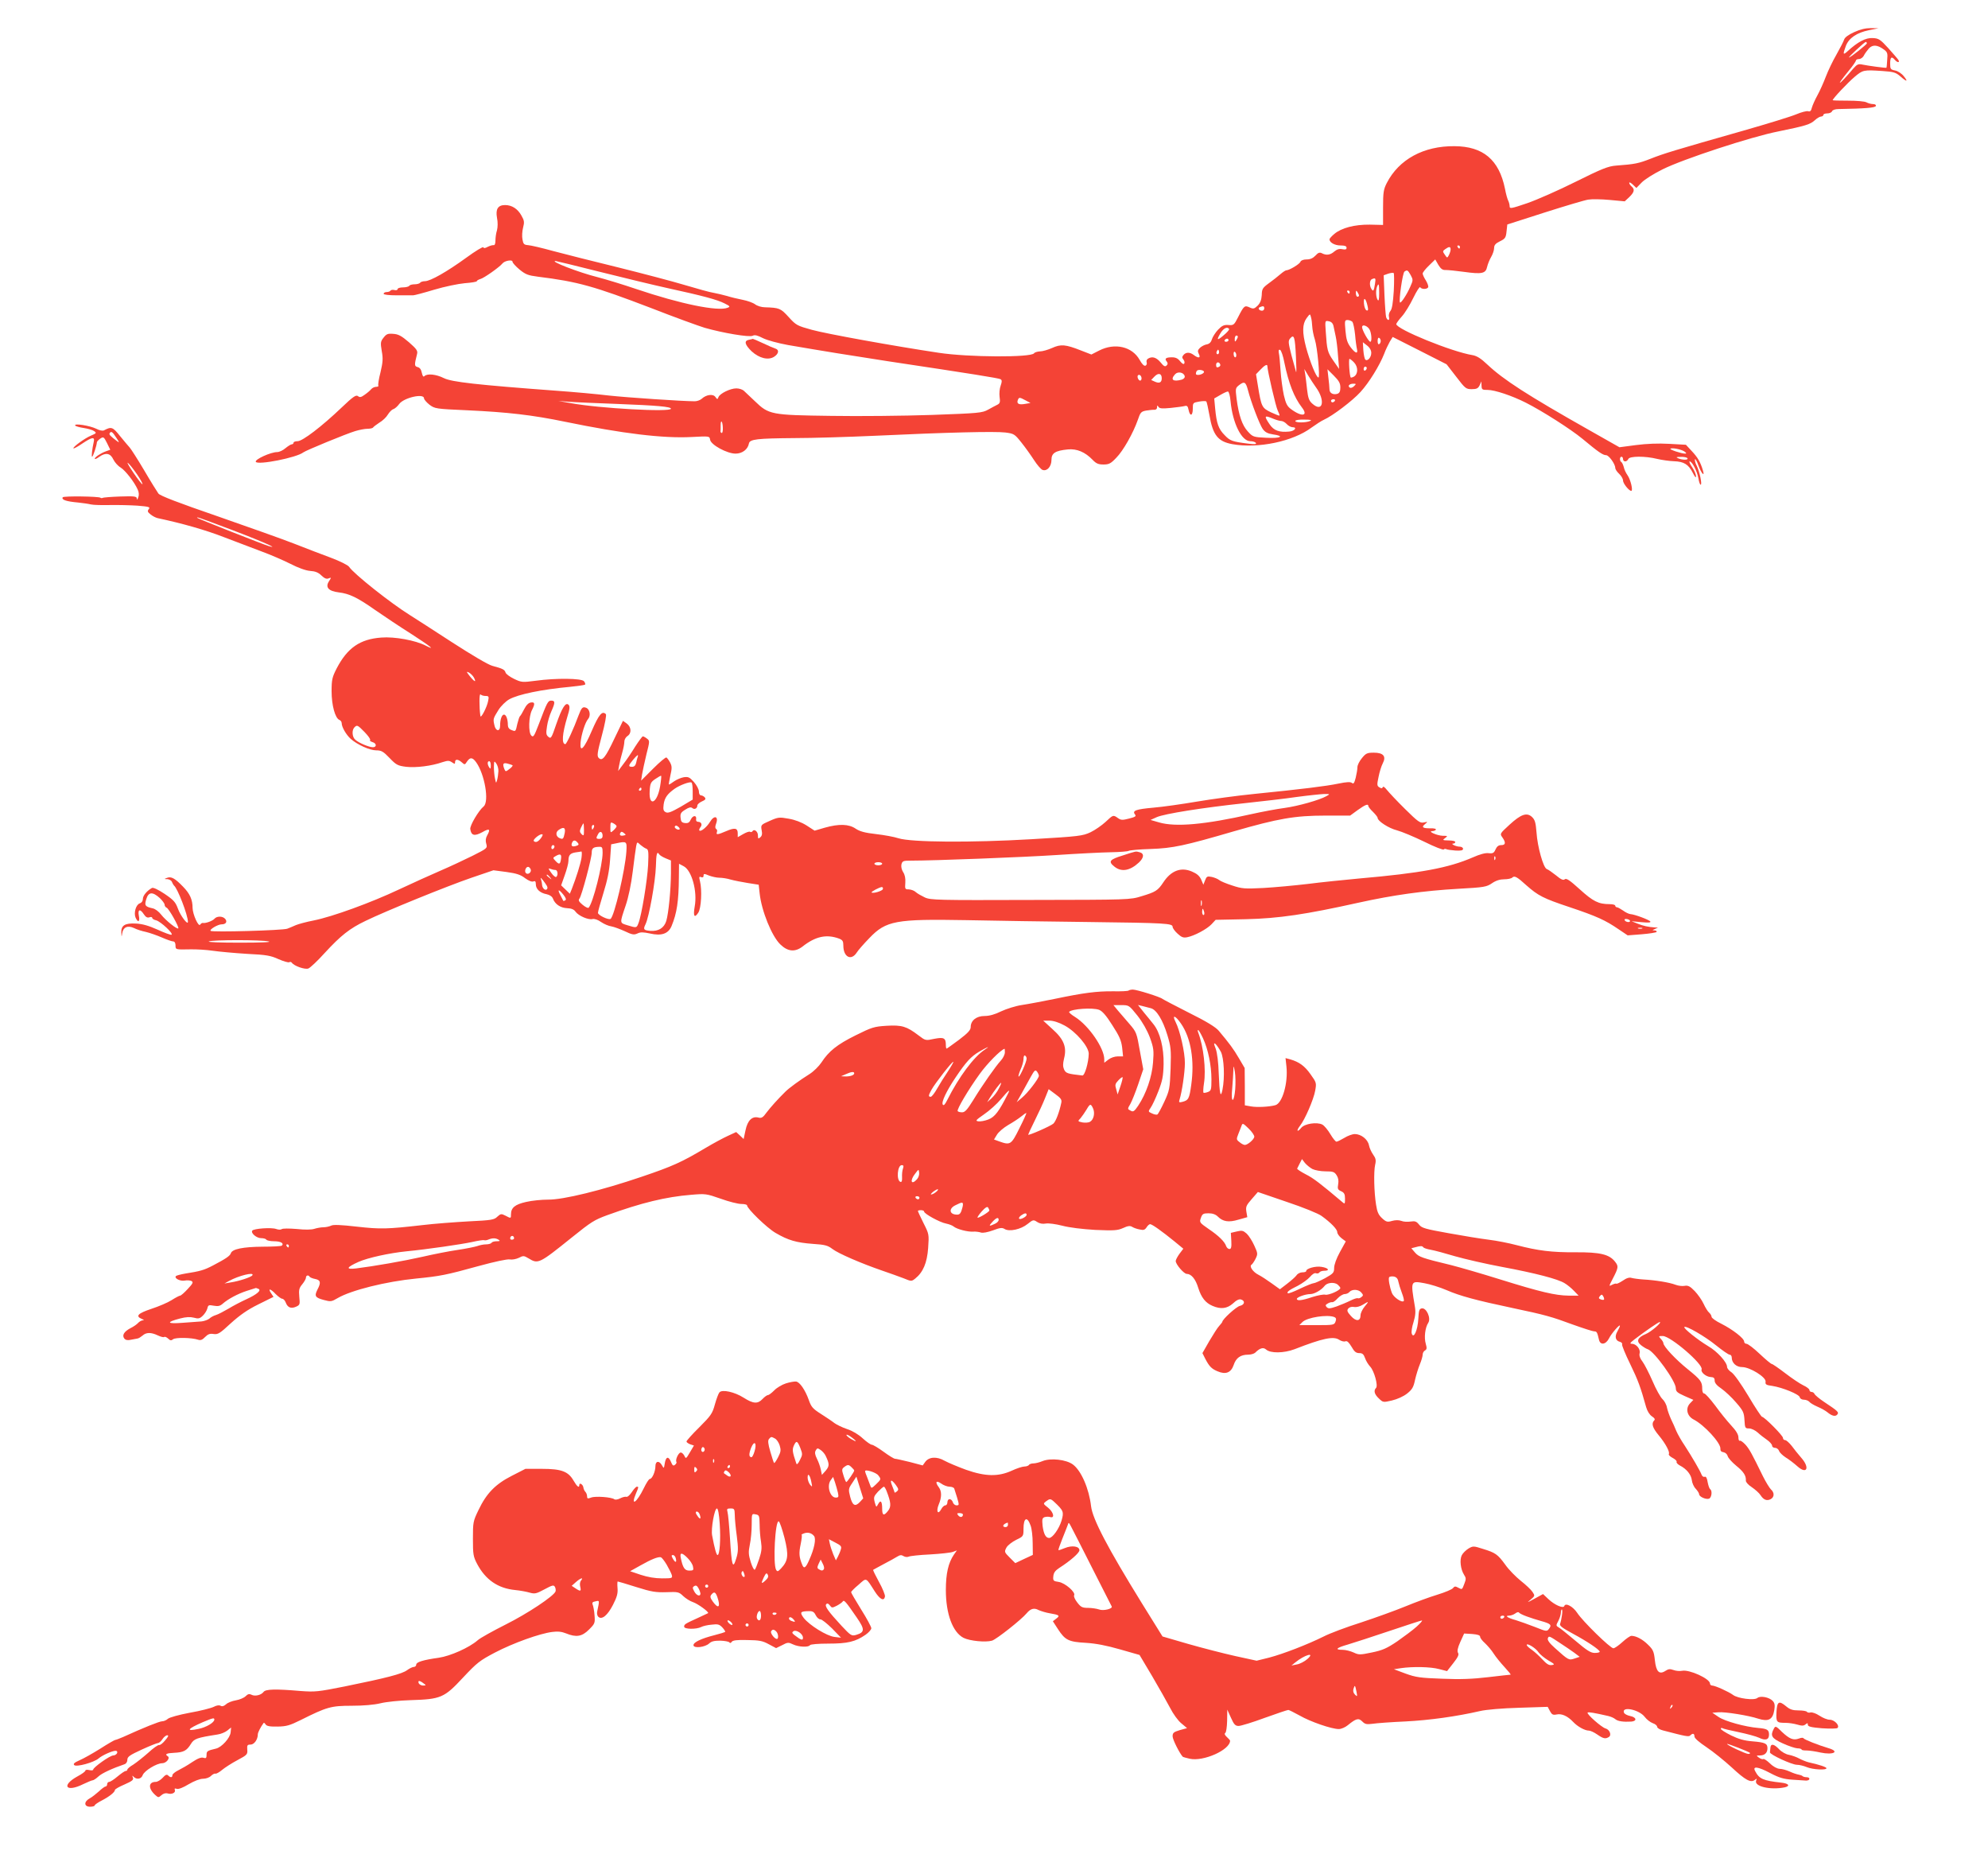
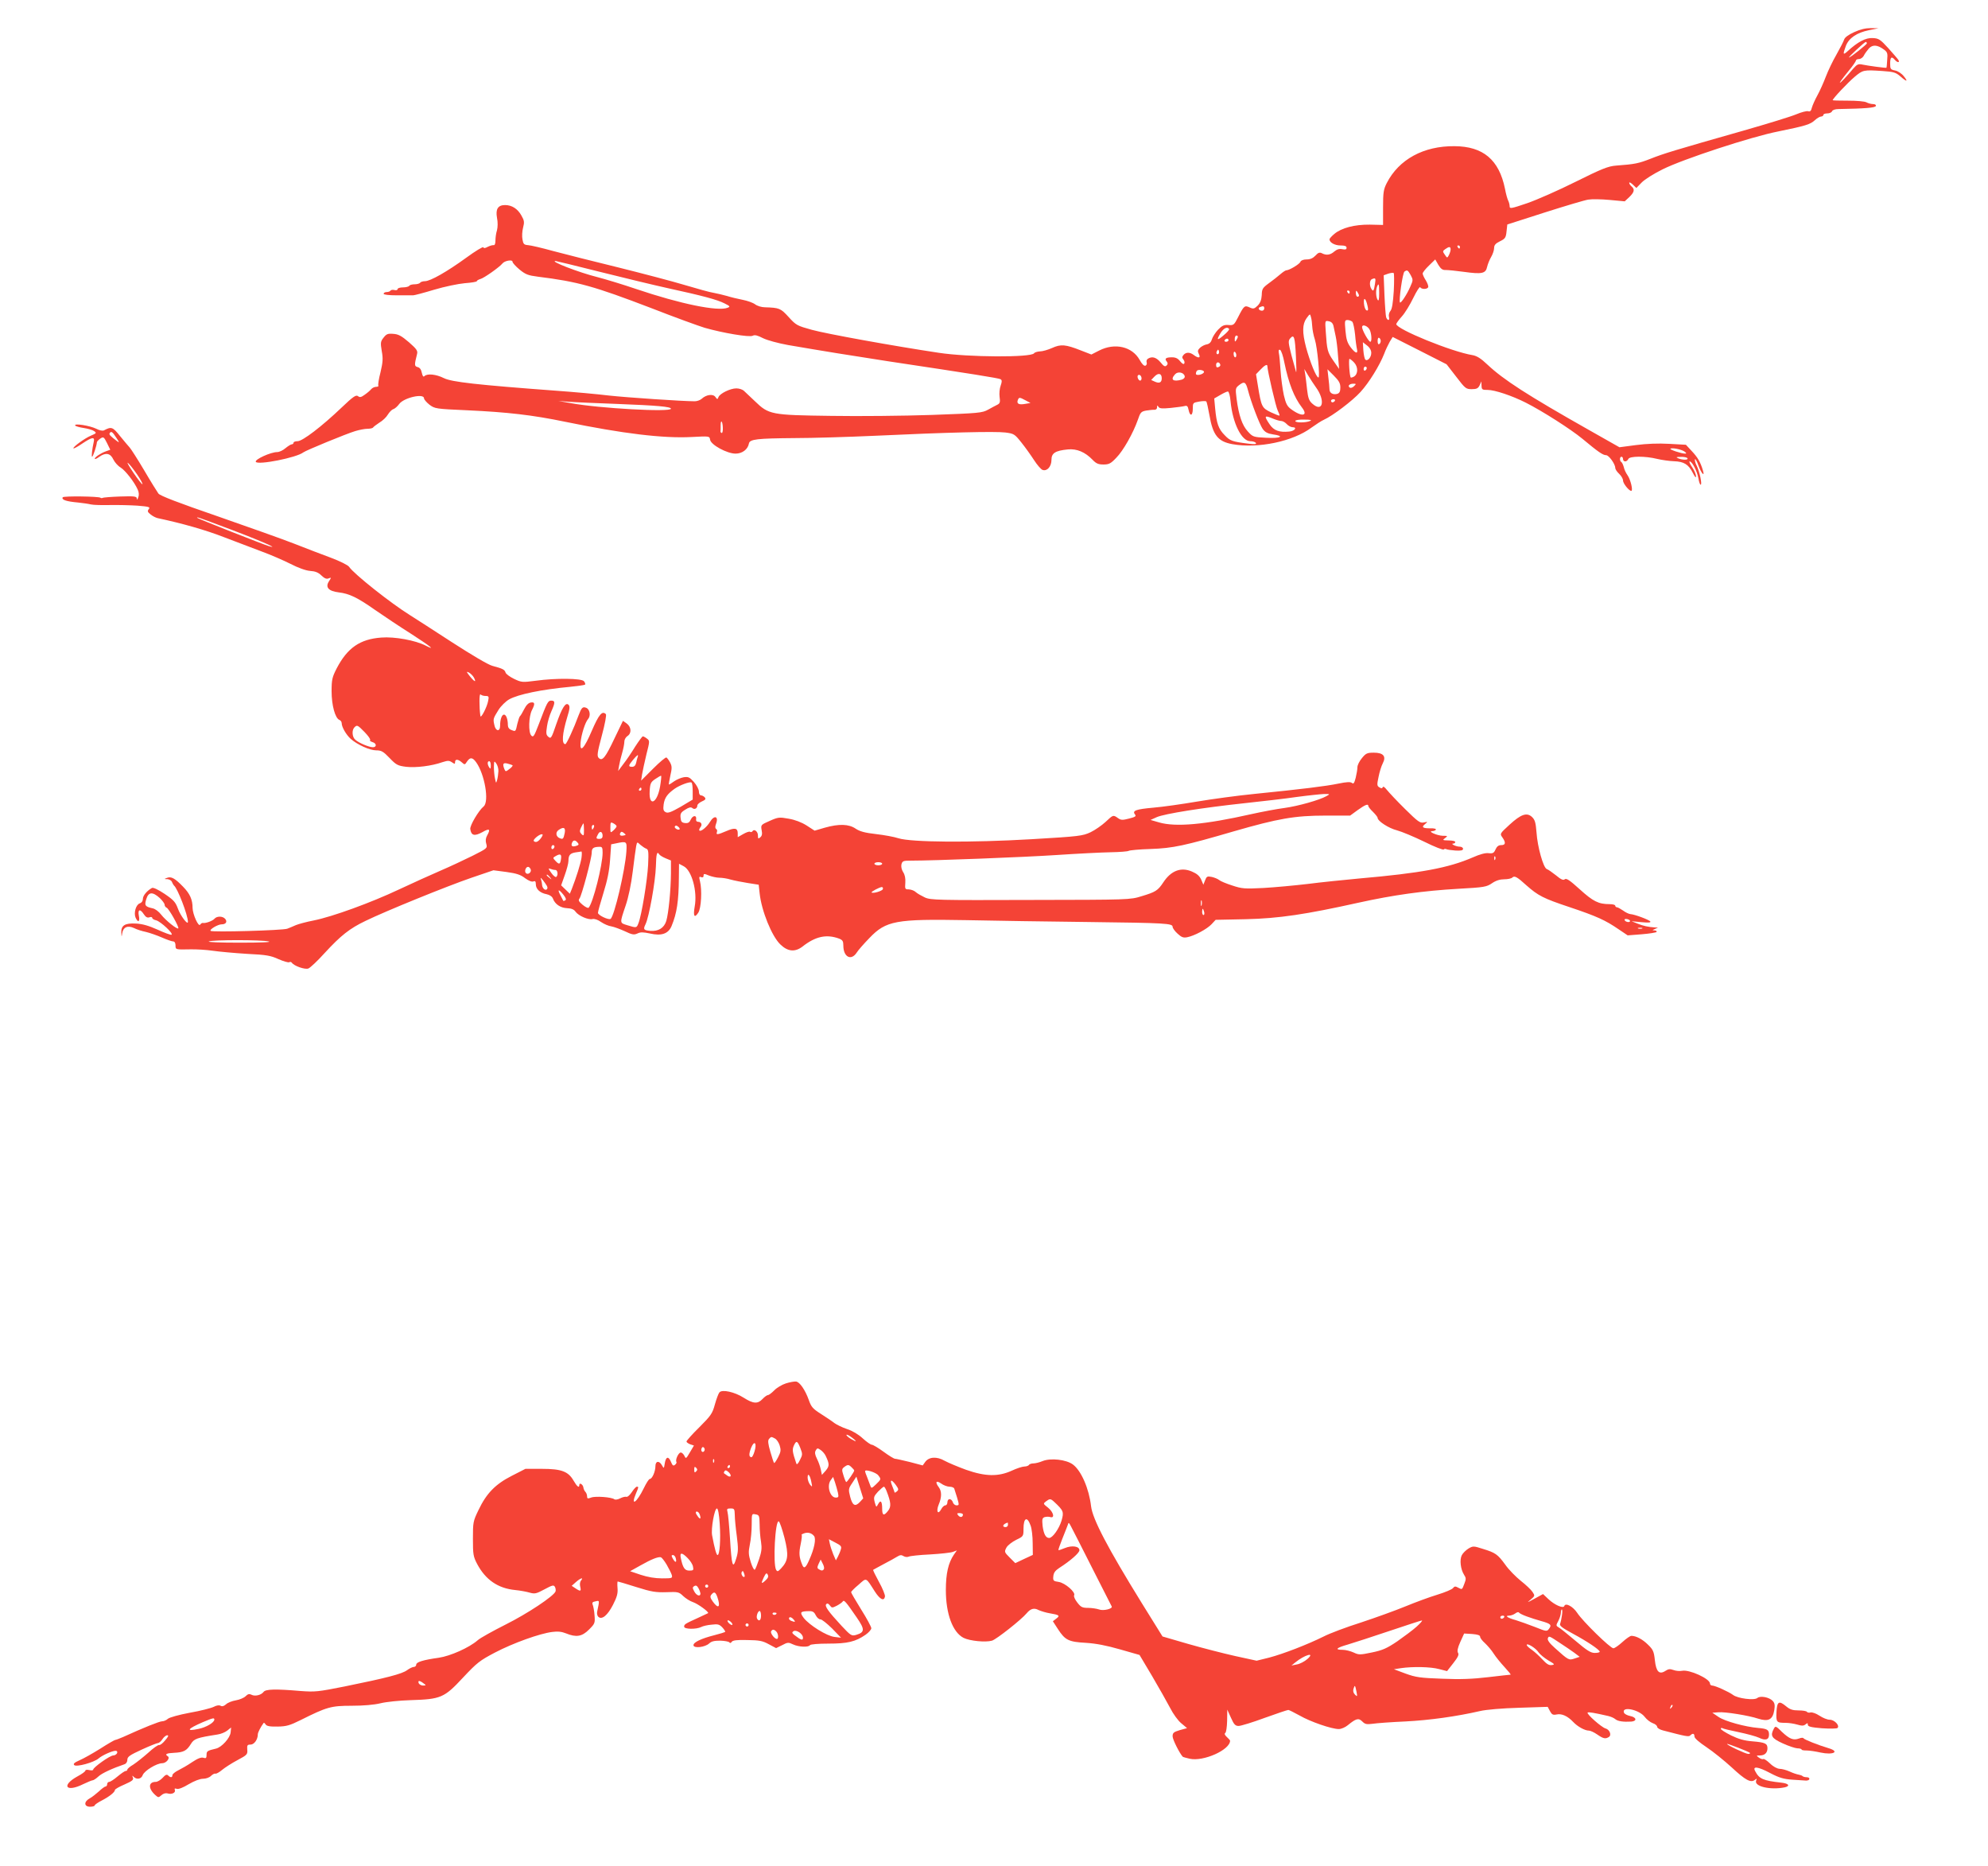
<svg xmlns="http://www.w3.org/2000/svg" version="1.0" width="1280pt" height="1201pt" viewBox="0 0 1280 1201" preserveAspectRatio="xMidYMid meet">
  <g transform="translate(0,1201) scale(0.1,-0.1)" fill="#f44336" stroke="none">
    <path d="M11938 11803 c-36 -16 -60 -34 -64 -47 -3 -11 -26 -55 -49 -96 -24 -41 -55 -106 -69 -143 -14 -37 -38 -91 -54 -120 -16 -29 -32 -65 -36 -80 -5 -21 -11 -27 -24 -23 -9 3 -44 -6 -77 -20 -33 -14 -186 -61 -340 -105 -447 -127 -515 -148 -598 -181 -77 -30 -100 -35 -222 -44 -51 -4 -91 -20 -260 -104 -110 -55 -251 -117 -312 -138 -103 -35 -113 -37 -113 -20 0 10 -4 26 -9 36 -5 9 -15 44 -21 77 -38 187 -141 273 -325 274 -199 2 -358 -85 -436 -237 -21 -41 -24 -61 -24 -158 l0 -112 -85 2 c-99 1 -183 -21 -229 -60 -17 -14 -31 -30 -31 -34 0 -21 34 -40 71 -40 28 0 39 -4 39 -15 0 -11 -7 -13 -28 -9 -19 4 -34 -1 -51 -15 -26 -23 -52 -26 -80 -11 -14 7 -24 4 -41 -15 -16 -17 -34 -25 -57 -25 -21 0 -36 -6 -40 -15 -5 -15 -72 -55 -91 -55 -5 0 -22 -11 -38 -25 -16 -14 -49 -40 -74 -58 -41 -30 -45 -37 -46 -76 -2 -31 -9 -50 -26 -68 -22 -21 -28 -23 -52 -12 -32 15 -37 11 -74 -62 -26 -51 -29 -54 -63 -51 -28 2 -41 -4 -66 -30 -17 -18 -35 -46 -40 -62 -6 -20 -17 -30 -34 -33 -13 -2 -32 -12 -43 -22 -15 -15 -16 -22 -7 -40 14 -26 -3 -29 -33 -6 -25 19 -50 19 -66 0 -10 -12 -10 -18 0 -30 6 -8 9 -19 5 -25 -4 -7 -14 -1 -27 15 -14 18 -29 25 -52 25 -39 0 -50 -8 -34 -27 8 -10 8 -17 -1 -26 -10 -9 -18 -5 -39 21 -27 32 -54 40 -81 23 -8 -5 -11 -16 -8 -24 3 -9 -1 -18 -8 -21 -9 -3 -22 10 -37 37 -48 86 -159 112 -260 61 l-51 -26 -67 26 c-99 39 -129 42 -186 16 -27 -12 -62 -22 -79 -22 -16 -1 -33 -6 -37 -12 -18 -28 -422 -26 -613 3 -293 44 -724 122 -818 148 -94 26 -101 29 -149 82 -52 57 -60 60 -153 63 -22 0 -50 9 -63 19 -13 10 -49 23 -80 29 -31 6 -77 17 -102 25 -25 7 -63 16 -85 20 -22 3 -105 26 -185 50 -80 24 -274 75 -431 114 -157 38 -345 86 -417 105 -72 20 -145 37 -162 38 -26 2 -31 7 -36 37 -4 19 -2 53 4 76 9 35 8 45 -11 78 -24 43 -61 67 -105 67 -46 0 -62 -26 -52 -82 6 -28 5 -60 0 -80 -6 -18 -10 -48 -10 -66 0 -21 -5 -32 -12 -30 -7 1 -24 -4 -38 -11 -16 -9 -25 -10 -28 -3 -2 6 -51 -24 -110 -67 -124 -90 -231 -151 -266 -151 -14 0 -28 -5 -31 -10 -3 -5 -19 -10 -35 -10 -16 0 -32 -4 -35 -10 -3 -5 -22 -10 -41 -10 -19 0 -34 -5 -34 -11 0 -6 -9 -9 -20 -6 -11 3 -23 1 -26 -4 -3 -5 -14 -9 -25 -9 -10 0 -19 -5 -19 -11 0 -6 33 -10 87 -10 49 0 95 0 103 0 8 0 69 16 135 36 67 20 154 38 197 42 43 3 78 9 78 13 0 4 10 10 23 14 22 5 124 77 142 100 14 18 65 27 65 11 0 -7 20 -29 45 -50 39 -32 56 -38 118 -46 258 -32 361 -61 732 -203 148 -58 303 -114 342 -126 115 -33 290 -63 310 -51 13 7 31 2 66 -16 29 -14 96 -32 161 -44 227 -39 407 -68 641 -104 546 -82 715 -109 727 -116 10 -6 10 -15 1 -41 -7 -18 -10 -51 -7 -73 5 -33 2 -42 -14 -50 -11 -5 -38 -20 -60 -32 -38 -21 -59 -23 -364 -34 -177 -6 -469 -9 -648 -6 -385 5 -400 8 -489 94 -31 29 -63 60 -72 68 -9 8 -30 15 -48 15 -39 0 -106 -33 -115 -56 -6 -16 -8 -16 -20 1 -15 21 -59 15 -88 -12 -10 -9 -30 -16 -45 -16 -77 0 -434 24 -553 37 -74 9 -227 23 -340 31 -511 38 -672 56 -722 81 -50 25 -107 31 -125 13 -7 -7 -12 -1 -17 21 -4 21 -13 34 -27 37 -21 6 -22 12 -4 83 6 22 -2 33 -52 77 -48 41 -68 52 -101 54 -35 3 -44 -1 -62 -24 -20 -25 -21 -33 -12 -87 9 -48 7 -72 -8 -136 -11 -42 -17 -81 -14 -86 3 -4 -4 -8 -14 -8 -11 0 -25 -7 -32 -15 -7 -9 -26 -25 -42 -36 -23 -17 -32 -18 -43 -9 -12 10 -31 -2 -105 -73 -128 -122 -252 -217 -284 -217 -14 0 -26 -4 -26 -10 0 -5 -5 -10 -11 -10 -6 0 -24 -11 -41 -25 -16 -14 -40 -25 -53 -25 -42 0 -147 -48 -138 -63 14 -22 263 27 306 61 17 13 277 120 334 137 26 8 62 15 80 15 17 0 33 4 35 8 2 4 20 18 40 31 21 12 46 36 55 52 10 16 25 32 35 35 10 3 27 18 38 33 29 41 160 71 160 37 0 -7 16 -26 35 -41 35 -26 40 -27 243 -36 259 -12 418 -30 631 -74 369 -76 632 -108 815 -98 114 6 114 6 118 -17 4 -33 109 -90 164 -90 43 0 79 27 86 65 5 28 52 33 293 35 110 0 344 7 520 15 467 22 772 29 838 21 55 -7 60 -10 103 -64 25 -31 62 -83 82 -114 20 -31 45 -60 55 -63 29 -10 57 22 57 65 0 43 24 59 105 67 58 6 112 -17 160 -67 23 -24 37 -30 70 -30 35 0 47 6 82 43 45 45 109 159 139 244 16 48 21 54 53 60 20 3 44 6 54 5 10 0 17 6 17 16 0 14 2 14 9 3 7 -11 24 -12 78 -7 37 4 77 9 89 12 17 5 22 0 27 -25 9 -44 27 -38 27 8 0 38 1 39 41 46 22 4 43 4 46 1 3 -3 12 -43 20 -88 22 -129 55 -170 147 -187 166 -30 391 17 511 107 28 20 63 43 79 50 56 25 184 122 235 178 56 61 124 172 153 246 9 25 26 60 36 78 l19 31 174 -88 173 -88 62 -80 c58 -76 63 -80 100 -80 32 0 41 5 51 25 l11 25 1 -27 c1 -26 4 -28 40 -28 45 0 156 -37 245 -82 107 -54 290 -171 364 -232 101 -84 132 -106 153 -106 18 0 59 -57 59 -82 0 -8 11 -25 25 -38 14 -13 25 -32 25 -43 0 -19 38 -66 53 -67 13 0 -4 73 -24 101 -10 14 -21 37 -24 52 -4 15 -11 30 -16 33 -12 7 -11 34 1 34 6 0 10 -7 10 -15 0 -8 6 -15 14 -15 8 0 16 7 20 15 7 20 111 20 186 1 30 -7 79 -14 108 -15 64 -2 94 -20 122 -76 14 -27 20 -34 20 -20 0 11 -11 37 -25 58 -14 20 -21 37 -16 37 16 0 48 -63 56 -107 4 -24 10 -43 15 -43 11 0 -7 84 -25 121 -9 16 -14 36 -12 42 2 7 13 -12 23 -40 18 -51 43 -77 28 -30 -15 52 -34 84 -71 123 l-38 41 -108 6 c-69 4 -145 1 -214 -8 l-106 -14 -196 111 c-398 225 -551 324 -654 421 -42 40 -68 56 -96 61 -132 21 -491 167 -491 200 0 4 16 27 36 49 20 22 53 76 74 120 21 43 41 74 44 68 9 -14 43 -14 51 -1 4 6 -3 25 -14 44 -12 18 -21 39 -21 45 0 7 18 30 40 51 l41 40 20 -35 c16 -26 27 -34 47 -33 15 0 68 -5 118 -12 115 -16 140 -11 149 32 4 18 16 47 26 64 10 17 19 43 19 57 0 19 9 30 38 44 33 16 38 23 42 63 l5 45 240 77 c132 42 259 80 281 83 23 4 85 3 138 -2 l97 -9 30 28 c32 31 36 50 14 68 -8 7 -15 17 -15 23 0 6 10 1 23 -11 l23 -22 34 35 c19 20 80 58 135 85 132 66 571 210 745 244 176 36 206 45 236 73 14 13 32 23 40 23 7 0 14 5 14 10 0 6 11 10 25 10 14 0 28 6 31 14 3 8 20 14 42 14 168 3 236 8 240 20 2 7 -5 12 -18 12 -12 0 -31 5 -42 11 -12 7 -65 11 -120 11 -54 0 -98 1 -98 3 0 10 96 112 141 150 53 45 58 46 178 38 73 -5 87 -9 116 -34 42 -37 53 -37 23 0 -13 17 -37 33 -55 37 -30 6 -33 9 -33 45 0 41 9 49 30 24 16 -19 34 -20 23 -1 -4 7 -34 41 -65 76 -52 57 -62 63 -100 65 -45 3 -97 -25 -160 -83 -32 -29 -34 -24 -13 33 20 51 71 85 150 101 l60 12 -50 1 c-34 0 -68 -8 -107 -26z m82 -72 c0 -7 -105 -91 -115 -91 -7 0 100 100 108 100 4 0 7 -4 7 -9z m110 -40 c22 -16 25 -24 21 -67 -1 -27 -4 -50 -5 -50 -2 -3 -121 13 -153 20 -28 6 -35 3 -60 -25 -97 -114 -120 -125 -31 -16 27 32 48 63 48 68 0 5 9 9 20 9 10 0 25 10 31 23 6 12 21 32 32 45 24 26 55 24 97 -7z m-2730 -1271 c0 -5 -2 -10 -4 -10 -3 0 -8 5 -11 10 -3 6 -1 10 4 10 6 0 11 -4 11 -10z m-60 -16 c0 -8 -5 -24 -11 -36 -11 -20 -11 -20 -26 2 -15 21 -15 24 2 36 25 18 35 18 35 -2z m-5481 -143 c152 -38 350 -86 441 -106 225 -49 318 -74 365 -98 36 -18 38 -21 20 -28 -62 -25 -303 24 -590 121 -82 28 -194 62 -248 76 -120 30 -311 104 -270 104 4 0 131 -31 282 -69z m5224 -22 c16 -30 16 -33 -3 -75 -21 -49 -60 -108 -66 -101 -9 9 17 192 29 199 18 12 21 10 40 -23z m-109 -102 c-5 -77 -11 -117 -22 -129 -8 -10 -12 -26 -9 -38 6 -24 -8 -27 -18 -3 -3 10 -8 75 -11 144 l-5 127 28 10 c15 5 31 7 36 5 4 -2 4 -55 1 -116z m-121 46 c-7 -46 -11 -52 -23 -33 -14 21 -12 57 3 63 24 10 26 7 20 -30z m27 -60 c0 -41 -3 -54 -10 -43 -11 17 -13 61 -4 84 11 28 14 18 14 -41z m-190 7 c0 -5 -2 -10 -4 -10 -3 0 -8 5 -11 10 -3 6 -1 10 4 10 6 0 11 -4 11 -10z m60 -22 c0 -5 -4 -8 -10 -8 -5 0 -10 10 -10 23 0 18 2 19 10 7 5 -8 10 -18 10 -22z m55 -67 c6 -26 4 -32 -6 -29 -8 3 -15 22 -17 44 -4 46 12 36 23 -15z m-665 -16 c0 -8 -6 -15 -14 -15 -20 0 -29 17 -14 23 22 9 28 7 28 -8z m309 -116 c1 -20 8 -58 17 -85 16 -50 34 -244 23 -244 -14 0 -54 99 -80 195 -25 96 -24 148 3 186 23 31 23 31 29 7 4 -13 7 -39 8 -59z m137 2 c3 -14 9 -44 14 -66 5 -22 12 -78 15 -125 l7 -85 -37 53 c-38 55 -41 68 -49 188 -5 71 -5 71 20 66 16 -3 26 -13 30 -31z m122 27 c5 -7 13 -44 17 -83 3 -38 9 -80 12 -92 8 -34 -11 -28 -41 12 -21 28 -28 50 -33 105 -6 66 -5 70 14 70 11 0 25 -6 31 -12z m113 -55 c11 -29 12 -73 2 -73 -11 0 -53 75 -53 94 0 23 40 7 51 -21z m-907 9 c2 -4 -13 -22 -35 -40 -43 -37 -49 -33 -19 16 19 30 43 41 54 24z m56 -49 c0 -5 -5 -15 -10 -23 -8 -12 -10 -11 -10 8 0 12 5 22 10 22 6 0 10 -3 10 -7z m374 -128 c3 -61 4 -105 1 -100 -2 6 -15 53 -29 105 -22 87 -23 96 -8 113 24 27 30 8 36 -118z m546 100 c0 -8 -4 -17 -10 -20 -6 -4 -10 5 -10 20 0 15 4 24 10 20 6 -3 10 -12 10 -20z m-980 5 c0 -5 -7 -10 -16 -10 -8 0 -12 5 -9 10 3 6 10 10 16 10 5 0 9 -4 9 -10z m919 -81 c1 -29 -25 -58 -39 -43 -4 5 -10 32 -12 60 l-3 51 27 -21 c17 -13 27 -31 27 -47z m-983 -6 c-10 -10 -19 5 -10 18 6 11 8 11 12 0 2 -7 1 -15 -2 -18z m424 -59 c27 -131 62 -221 112 -286 44 -56 1 -64 -69 -12 -26 19 -34 36 -47 91 -8 38 -18 109 -21 158 -3 50 -8 101 -11 113 -3 16 -1 23 8 20 7 -3 20 -40 28 -84z m-310 50 c0 -22 -16 -17 -17 6 -1 11 2 18 8 15 5 -4 9 -13 9 -21z m759 -48 c26 -28 26 -73 -1 -90 -9 -5 -19 -8 -21 -6 -8 9 -15 120 -8 120 4 0 18 -11 30 -24z m-862 -13 c2 -6 -3 -13 -12 -16 -10 -5 -15 0 -15 14 0 21 21 22 27 2z m303 -9 c0 -27 55 -265 67 -287 8 -16 13 -30 11 -32 -2 -2 -27 8 -55 21 -58 28 -62 35 -84 172 l-12 73 28 29 c27 29 45 38 45 24z m640 -13 c0 -6 -4 -13 -10 -16 -5 -3 -10 1 -10 9 0 9 5 16 10 16 6 0 10 -4 10 -9z m-1048 -26 c-4 -16 -52 -26 -52 -11 0 7 3 16 7 20 10 10 48 3 45 -9z m720 -97 c64 -87 45 -168 -24 -105 -20 18 -26 37 -32 88 -4 35 -9 80 -12 99 l-6 35 25 -42 c14 -23 36 -57 49 -75z m158 -2 c0 -25 -5 -36 -19 -41 -27 -8 -51 4 -51 29 0 11 -3 45 -7 75 l-6 54 41 -41 c33 -33 42 -49 42 -76z m-1002 72 c2 -9 -7 -18 -20 -22 -56 -15 -74 0 -42 35 18 20 57 12 62 -13z m-148 -13 c0 -28 -16 -35 -46 -21 l-22 10 21 22 c25 26 47 21 47 -11z m-130 -1 c0 -8 -4 -14 -9 -14 -11 0 -22 26 -14 34 9 9 23 -3 23 -20z m685 -75 c21 -81 75 -221 95 -250 15 -21 32 -30 65 -35 80 -11 51 -27 -41 -22 -85 4 -88 6 -120 41 -36 39 -58 103 -72 210 -8 66 -8 69 16 88 34 26 43 21 57 -32z m683 25 c-9 -9 -21 -13 -27 -9 -16 10 -3 25 22 25 20 0 20 -1 5 -16z m-795 -96 c13 -141 71 -258 127 -258 16 0 32 -5 36 -11 5 -9 -7 -10 -47 -5 -105 13 -119 18 -154 55 -40 40 -52 76 -61 171 l-6 65 38 22 c22 13 44 23 50 23 6 0 14 -27 17 -62z m-1320 5 l32 -17 -35 -6 c-40 -7 -55 1 -47 24 8 20 11 20 50 -1z m1992 -3 c-3 -5 -10 -10 -16 -10 -5 0 -9 5 -9 10 0 6 7 10 16 10 8 0 12 -4 9 -10z m-4625 -20 c263 -10 350 -18 350 -31 0 -23 -462 2 -645 36 l-80 14 65 -5 c36 -3 175 -9 310 -14z m4227 -95 c19 -8 43 -15 53 -15 9 0 25 -9 35 -20 10 -11 27 -20 37 -20 33 0 14 -25 -22 -28 -63 -6 -98 6 -125 46 -38 56 -35 61 22 37z m238 -15 c-28 -12 -95 -12 -95 0 0 6 25 10 58 9 41 0 51 -3 37 -9z m-3781 -45 c1 -19 -3 -34 -7 -32 -5 1 -8 6 -8 10 1 4 1 21 1 39 0 42 13 27 14 -17z m6191 -151 c14 -10 15 -14 5 -14 -24 0 -101 26 -95 31 8 9 69 -3 90 -17z m20 -44 c7 -12 -32 -12 -60 0 -16 7 -13 9 17 9 20 1 40 -3 43 -9z" />
-     <path d="M4823 9823 c-34 -6 -28 -31 16 -74 49 -45 108 -60 146 -35 29 19 33 44 8 52 -10 3 -46 18 -81 35 -34 16 -63 28 -65 28 -1 -1 -12 -4 -24 -6z" />
    <path d="M484 9271 c3 -5 28 -12 55 -16 27 -4 58 -13 67 -20 17 -12 15 -14 -20 -29 -39 -16 -120 -75 -113 -82 2 -3 28 11 57 31 61 41 81 45 74 13 -11 -49 -16 -98 -11 -98 6 0 30 72 31 94 1 5 11 15 22 23 20 13 23 11 43 -29 l21 -43 -28 -10 c-35 -13 -72 -38 -72 -48 0 -5 14 1 30 13 41 29 71 23 90 -18 9 -18 29 -41 46 -51 31 -19 90 -95 111 -143 8 -18 9 -36 3 -50 -6 -16 -9 -18 -9 -7 -1 14 -15 16 -107 13 -58 -2 -109 -6 -113 -9 -5 -2 -11 -2 -14 1 -9 9 -237 12 -243 3 -10 -16 22 -27 101 -34 28 -3 64 -8 80 -12 17 -4 72 -5 123 -4 52 1 132 -1 178 -4 73 -6 83 -9 72 -22 -10 -13 -8 -19 11 -34 13 -11 33 -21 45 -24 159 -34 308 -76 426 -122 80 -30 190 -72 245 -93 55 -20 138 -56 184 -79 52 -27 101 -44 128 -46 32 -2 53 -10 72 -29 20 -19 33 -25 47 -19 18 7 18 6 2 -19 -25 -38 -3 -63 62 -71 69 -8 121 -33 236 -114 55 -38 158 -107 231 -153 124 -80 163 -111 94 -76 -65 34 -201 59 -286 52 -137 -10 -218 -66 -287 -198 -29 -57 -33 -72 -33 -148 0 -90 23 -173 50 -184 8 -3 15 -12 15 -21 0 -25 29 -75 58 -101 43 -38 123 -74 164 -74 33 0 46 -7 86 -49 43 -45 53 -50 107 -57 63 -7 163 5 234 30 35 11 43 11 61 -1 18 -12 20 -12 20 1 0 21 19 20 43 -1 19 -17 20 -17 34 5 20 29 35 28 59 -5 55 -77 85 -253 48 -284 -32 -26 -90 -124 -86 -146 6 -42 27 -47 77 -20 47 27 55 21 31 -22 -9 -16 -11 -34 -5 -53 8 -28 6 -29 -89 -77 -53 -26 -146 -70 -207 -96 -60 -26 -180 -80 -265 -120 -182 -86 -430 -176 -550 -200 -47 -9 -98 -23 -115 -30 -16 -7 -41 -18 -55 -23 -26 -11 -485 -24 -494 -14 -9 9 47 42 71 42 28 0 38 17 23 35 -16 19 -54 19 -69 1 -12 -14 -58 -31 -75 -27 -5 1 -13 -4 -17 -11 -11 -17 -48 66 -49 107 0 54 -17 92 -61 137 -53 55 -77 68 -104 57 -19 -7 -19 -8 3 -8 12 -1 26 -9 29 -18 4 -10 10 -20 13 -23 23 -17 90 -191 90 -234 0 -24 -48 39 -64 84 -16 43 -27 56 -86 96 -42 28 -74 43 -82 38 -32 -18 -58 -49 -58 -70 0 -14 -8 -25 -20 -29 -25 -8 -40 -62 -27 -92 16 -35 29 -27 21 12 -8 42 8 47 32 10 12 -18 22 -24 35 -20 11 4 19 2 19 -3 0 -6 11 -13 25 -16 29 -7 115 -87 99 -93 -6 -2 -46 13 -90 33 -56 25 -96 37 -139 39 -71 4 -96 -12 -94 -59 2 -30 2 -30 6 -3 6 39 35 52 76 33 17 -9 52 -20 77 -25 25 -6 71 -22 103 -36 32 -14 64 -25 72 -25 9 0 15 -10 15 -25 0 -28 0 -28 95 -26 39 1 104 -3 145 -9 41 -6 140 -15 220 -20 125 -6 153 -11 203 -34 32 -14 63 -23 69 -20 6 4 13 2 17 -3 14 -21 85 -46 107 -37 12 5 59 49 104 99 105 114 161 158 263 207 129 63 528 225 683 278 l141 48 84 -11 c65 -9 92 -18 120 -40 22 -16 43 -25 53 -21 12 5 16 0 16 -18 0 -31 27 -56 69 -64 20 -4 36 -15 41 -28 13 -36 48 -60 91 -62 28 -1 45 -8 55 -23 19 -26 82 -54 109 -47 12 3 34 -4 55 -19 19 -13 49 -26 66 -28 17 -3 55 -17 86 -31 48 -23 60 -25 82 -15 20 10 38 9 81 0 74 -17 118 -2 139 48 34 82 46 160 47 313 l1 88 30 -16 c52 -27 89 -161 71 -259 -11 -63 -2 -78 23 -40 19 29 25 146 11 202 -7 28 -6 32 7 27 10 -4 16 -1 16 9 0 14 4 14 35 1 19 -7 49 -14 67 -14 18 0 51 -5 73 -12 22 -6 72 -16 110 -22 l70 -11 6 -55 c12 -113 78 -276 133 -329 48 -47 95 -51 143 -14 84 66 155 81 236 51 22 -9 27 -16 27 -45 0 -73 50 -100 86 -45 9 15 46 57 82 94 107 112 171 123 622 115 179 -4 532 -9 785 -12 505 -6 545 -9 545 -31 0 -8 14 -28 32 -44 25 -23 37 -28 62 -23 46 9 127 52 157 84 l26 28 194 4 c214 5 387 31 729 107 218 48 413 76 642 89 165 9 180 12 215 36 25 17 51 25 78 25 23 0 46 5 52 11 14 14 31 5 91 -50 76 -67 109 -84 277 -140 176 -59 231 -84 317 -143 l58 -39 90 7 c50 4 93 11 96 15 3 5 -3 9 -13 10 -16 0 -16 1 2 9 l20 9 -20 1 c-43 3 -72 9 -110 24 l-40 16 64 -6 c43 -4 61 -3 57 4 -7 11 -100 46 -129 48 -10 1 -31 11 -47 23 -16 11 -34 21 -40 21 -5 0 -10 5 -10 10 0 6 -17 10 -37 10 -71 0 -106 18 -191 95 -64 58 -87 74 -97 65 -9 -8 -24 -2 -56 25 -24 19 -51 38 -60 41 -22 8 -60 143 -66 236 -5 63 -10 81 -29 99 -33 31 -71 18 -145 -50 -62 -57 -63 -58 -46 -81 24 -34 21 -50 -7 -50 -17 0 -28 -8 -37 -28 -10 -23 -17 -27 -44 -24 -21 3 -57 -7 -102 -27 -157 -68 -333 -101 -733 -136 -96 -9 -245 -24 -330 -35 -85 -10 -214 -22 -286 -26 -120 -6 -137 -5 -200 16 -38 12 -76 28 -84 35 -8 7 -30 16 -47 20 -30 6 -34 4 -44 -22 l-11 -28 -14 33 c-11 24 -27 38 -60 52 -70 30 -134 6 -184 -70 -35 -53 -50 -62 -140 -89 -73 -23 -82 -23 -715 -24 -595 -2 -643 -1 -680 16 -21 10 -48 25 -58 34 -10 10 -30 17 -45 18 -25 0 -26 2 -23 43 2 28 -3 52 -14 68 -10 16 -14 35 -11 50 6 22 12 24 59 24 153 0 724 22 937 36 135 9 292 17 350 18 58 1 111 5 117 9 7 4 70 10 140 12 146 5 219 21 538 114 285 82 391 101 589 101 l159 0 48 35 c49 35 69 43 69 27 0 -5 13 -22 30 -38 16 -16 30 -33 30 -39 0 -20 72 -67 125 -80 30 -8 109 -41 175 -73 66 -33 123 -55 126 -50 3 4 10 5 16 2 5 -3 32 -7 59 -9 36 -2 49 1 49 11 0 8 -10 14 -22 14 -24 0 -63 20 -40 20 6 0 12 5 12 10 0 6 -19 10 -42 10 -40 1 -42 2 -24 15 19 14 18 15 -15 15 -35 1 -100 29 -67 30 9 0 19 4 23 9 3 6 -12 10 -35 9 -50 0 -60 7 -34 28 18 15 18 15 -8 10 -24 -6 -39 5 -121 86 -52 51 -104 107 -117 123 -14 18 -24 25 -27 18 -3 -9 -9 -9 -22 -1 -15 9 -16 16 -5 67 6 31 18 70 27 87 24 46 4 69 -58 69 -42 0 -51 -4 -76 -35 -16 -19 -29 -45 -29 -58 0 -13 -5 -43 -11 -68 -9 -35 -14 -42 -24 -34 -10 8 -34 7 -87 -4 -82 -17 -239 -36 -537 -66 -112 -11 -280 -34 -375 -50 -94 -16 -220 -34 -280 -39 -112 -10 -138 -19 -118 -44 9 -11 2 -16 -38 -26 -43 -11 -52 -11 -72 3 -31 22 -31 21 -80 -25 -24 -22 -67 -52 -96 -66 -51 -24 -73 -27 -380 -45 -392 -23 -775 -20 -857 6 -27 9 -92 21 -145 27 -71 8 -104 17 -131 35 -44 30 -107 32 -199 6 l-65 -19 -51 33 c-33 21 -75 37 -116 44 -60 11 -68 10 -122 -14 -57 -25 -58 -26 -52 -60 5 -24 2 -37 -9 -46 -13 -11 -15 -9 -15 13 0 25 -25 44 -35 26 -4 -5 -11 -7 -16 -3 -5 3 -25 -4 -44 -15 l-35 -20 0 25 c0 34 -19 38 -74 14 -56 -24 -67 -25 -60 -6 3 8 1 17 -5 20 -7 5 -7 15 -1 32 19 50 -11 60 -39 13 -20 -33 -59 -65 -68 -55 -3 3 0 12 6 20 15 17 7 36 -15 36 -8 0 -14 7 -12 16 5 28 -21 27 -34 -1 -9 -20 -18 -25 -37 -23 -21 2 -27 9 -29 34 -3 26 2 35 30 52 23 15 36 18 45 11 14 -13 33 -3 33 16 0 7 13 19 29 26 23 10 27 16 19 26 -6 7 -17 13 -24 13 -8 0 -14 10 -14 25 0 13 -14 41 -32 61 -28 31 -36 35 -65 31 -18 -3 -46 -15 -62 -26 -16 -12 -31 -21 -34 -21 -2 0 2 25 9 57 11 48 11 60 -1 84 -8 15 -19 30 -24 33 -5 3 -43 -29 -86 -72 l-77 -77 6 40 c4 22 16 80 28 129 22 86 22 88 3 102 -10 8 -22 14 -26 14 -4 0 -26 -30 -50 -67 -23 -38 -57 -88 -76 -112 l-33 -44 6 34 c3 19 12 56 20 83 8 27 14 60 14 73 0 12 9 28 20 35 28 18 25 59 -5 81 l-24 17 -54 -112 c-59 -125 -79 -150 -102 -127 -12 12 -10 32 20 144 20 74 31 133 26 138 -24 24 -45 -2 -91 -108 -48 -113 -78 -145 -72 -75 5 53 30 131 48 151 19 21 12 64 -12 73 -23 9 -30 1 -50 -52 -28 -77 -76 -182 -84 -182 -25 0 -20 67 12 173 17 54 18 70 9 80 -19 19 -42 -17 -80 -126 -30 -89 -34 -94 -50 -80 -15 12 -16 23 -9 68 4 29 17 72 28 96 25 56 25 69 0 69 -22 0 -26 -7 -81 -152 -30 -78 -35 -86 -48 -73 -20 20 -17 123 4 164 21 41 19 53 -7 49 -15 -2 -30 -17 -43 -43 -11 -22 -23 -42 -27 -45 -4 -3 -11 -25 -17 -49 -11 -52 -11 -51 -38 -40 -15 5 -23 17 -23 31 0 38 -11 68 -25 68 -14 0 -25 -31 -25 -72 0 -40 -29 -36 -37 5 -9 40 -8 41 27 98 16 25 47 55 68 67 59 33 210 64 394 81 49 5 91 11 95 14 3 4 0 13 -7 22 -16 19 -180 21 -311 3 -85 -11 -91 -11 -139 12 -27 13 -52 31 -55 41 -6 19 -18 25 -85 43 -27 7 -133 70 -260 152 -118 77 -240 155 -270 174 -124 77 -361 265 -392 311 -7 11 -57 36 -118 59 -58 21 -163 62 -235 90 -71 28 -294 107 -495 177 -253 87 -370 132 -380 146 -8 11 -50 78 -92 150 -42 71 -84 136 -92 145 -9 10 -37 43 -63 75 -47 59 -56 62 -103 37 -8 -5 -29 -1 -50 10 -40 20 -145 37 -136 21z m265 -79 c20 -30 21 -34 5 -22 -44 33 -53 43 -48 51 9 16 18 10 43 -29z m133 -235 c22 -32 38 -61 35 -64 -3 -2 -29 31 -58 74 -29 43 -45 71 -35 63 10 -8 36 -41 58 -73z m539 -331 c219 -81 398 -157 309 -131 -34 10 -453 175 -459 181 -9 9 9 3 150 -50z m1630 -977 c18 -34 5 -30 -25 7 -24 30 -25 34 -7 25 11 -6 26 -21 32 -32z m76 -119 c20 0 22 -4 16 -32 -7 -39 -47 -116 -50 -97 -8 58 -8 148 1 139 6 -6 20 -10 33 -10z m-779 -233 c23 -24 39 -46 35 -51 -4 -4 3 -9 15 -13 27 -7 29 -33 3 -33 -25 0 -91 28 -113 48 -21 17 -24 62 -6 80 17 17 20 16 66 -31z m1758 -159 c-3 -7 -7 -24 -10 -38 -4 -17 -12 -26 -26 -26 -26 0 -25 8 6 45 28 33 36 38 30 19z m-946 -55 c0 -22 -2 -25 -10 -13 -13 20 -13 40 0 40 6 0 10 -12 10 -27z m49 -37 c-1 -17 -4 -42 -8 -56 -7 -24 -7 -24 -14 9 -4 18 -7 52 -7 75 1 38 2 40 15 22 8 -11 15 -34 14 -50z m91 38 c3 -3 -6 -14 -20 -24 -23 -18 -25 -18 -32 -2 -14 35 -9 44 19 37 16 -4 30 -9 33 -11z m950 -137 c-19 -109 -73 -133 -67 -30 3 51 7 59 37 79 19 13 35 22 37 20 2 -2 -1 -33 -7 -69z m210 -31 l0 -53 -77 -46 c-62 -35 -82 -43 -97 -35 -15 8 -17 18 -13 50 6 42 23 67 71 101 33 23 97 47 108 40 5 -2 8 -28 8 -57z m-330 14 c0 -5 -5 -10 -11 -10 -5 0 -7 5 -4 10 3 6 8 10 11 10 2 0 4 -4 4 -10z m4410 -45 c-44 -25 -182 -64 -270 -76 -47 -6 -143 -24 -215 -40 -297 -67 -485 -84 -592 -53 l-55 16 40 18 c50 22 296 61 567 90 110 12 261 29 335 40 74 10 153 18 175 19 40 0 40 0 15 -14z m-4570 -194 c0 -4 -9 -16 -20 -26 -20 -18 -20 -17 -20 19 0 34 2 36 20 26 11 -6 20 -14 20 -19z m-210 -23 c0 -38 -1 -41 -16 -27 -12 13 -13 20 -3 42 7 15 14 27 16 27 1 0 3 -19 3 -42z m64 17 c-4 -8 -8 -15 -10 -15 -2 0 -4 7 -4 15 0 8 4 15 10 15 5 0 7 -7 4 -15z m552 -13 c-9 -9 -37 8 -31 18 5 8 11 7 21 -1 8 -6 12 -14 10 -17z m-740 -24 c-8 -38 -11 -42 -31 -34 -25 9 -30 37 -10 52 33 24 48 18 41 -18z m244 -19 c0 -12 -7 -19 -20 -19 -23 0 -24 4 -9 31 12 23 29 16 29 -12z m136 3 c-22 -5 -30 3 -21 18 5 8 11 7 22 -2 15 -12 14 -13 -1 -16z m-533 -17 c-18 -24 -34 -31 -46 -19 -8 8 33 43 51 44 9 0 8 -7 -5 -25z m236 -29 c10 -11 8 -16 -9 -21 -26 -8 -35 -1 -27 20 8 19 21 19 36 1z m314 -58 c-8 -119 -78 -418 -102 -433 -14 -8 -81 24 -81 39 0 8 16 65 35 127 25 80 38 142 43 213 l7 101 30 6 c71 15 72 15 68 -53z m128 19 c14 -5 16 -19 12 -104 -5 -99 -42 -325 -62 -375 -12 -32 -12 -32 -71 -14 -51 16 -51 10 -12 126 18 52 36 138 46 220 9 74 19 148 22 163 6 29 6 29 27 9 12 -10 29 -22 38 -25z m-591 14 c0 -6 -4 -13 -10 -16 -5 -3 -10 1 -10 9 0 9 5 16 10 16 6 0 10 -4 10 -9z m310 -40 c0 -79 -62 -324 -90 -354 -4 -4 -21 4 -39 19 -24 20 -29 29 -20 40 14 17 79 260 79 296 0 28 10 36 48 37 19 1 22 -4 22 -38z m-136 -33 c-6 -39 -33 -125 -63 -202 l-12 -29 -28 27 -28 27 23 65 c13 36 24 77 24 92 0 37 10 49 45 55 17 2 33 5 38 6 4 0 4 -18 1 -41z m501 22 c4 -6 22 -17 41 -25 l34 -14 0 -83 c-1 -109 -15 -254 -30 -306 -14 -45 -50 -68 -103 -64 -43 4 -47 9 -31 42 23 46 64 276 67 372 2 83 7 102 22 78z m-633 -30 c-5 -35 -12 -37 -36 -11 -17 18 -17 20 1 30 31 18 40 13 35 -19z m6015 -2 c-3 -8 -6 -5 -6 6 -1 11 2 17 5 13 3 -3 4 -12 1 -19z m-3947 -28 c0 -5 -11 -10 -25 -10 -14 0 -25 5 -25 10 0 6 11 10 25 10 14 0 25 -4 25 -10z m-2263 -36 c7 -18 -17 -38 -31 -24 -11 11 -1 40 14 40 6 0 13 -7 17 -16z m159 -4 c15 0 19 -35 5 -45 -5 -3 -20 9 -32 27 -20 27 -20 31 -5 25 10 -4 24 -7 32 -7z m-35 -47 c13 -16 12 -17 -3 -4 -10 7 -18 15 -18 17 0 8 8 3 21 -13z m-20 -55 c6 -11 5 -19 -2 -24 -12 -7 -29 12 -29 33 0 6 -3 20 -6 30 -5 16 -4 16 11 -2 9 -11 21 -28 26 -37z m2163 -22 c-5 -12 -63 -29 -72 -21 -5 5 51 34 65 35 7 0 10 -6 7 -14z m-2056 -36 c15 -19 19 -31 12 -35 -6 -4 -12 -5 -13 -4 -1 2 -10 19 -19 37 -21 39 -11 41 20 2z m-2600 -20 c17 -16 32 -36 32 -44 0 -8 6 -16 13 -19 14 -5 82 -126 75 -133 -8 -8 -82 52 -110 88 -15 20 -39 38 -55 41 -49 11 -54 18 -41 60 14 46 40 48 86 7z m6709 -47 c-3 -10 -5 -4 -5 12 0 17 2 24 5 18 2 -7 2 -21 0 -30z m16 -43 c3 -11 1 -20 -4 -20 -5 0 -9 9 -9 20 0 11 2 20 4 20 2 0 6 -9 9 -20z m2742 -61 c-7 -10 -35 -1 -35 11 0 5 9 6 20 3 11 -3 17 -9 15 -14z m78 -46 c-7 -2 -19 -2 -25 0 -7 3 -2 5 12 5 14 0 19 -2 13 -5z m-8843 -83 c22 -5 -48 -8 -185 -8 -131 0 -212 3 -200 8 25 11 339 11 385 0z" />
-     <path d="M7228 6503 c-85 -26 -94 -39 -52 -72 45 -36 100 -26 157 27 33 31 35 58 5 66 -28 7 -17 9 -110 -21z" />
-     <path d="M7267 5634 c-4 -4 -48 -6 -99 -5 -108 1 -191 -10 -378 -49 -74 -15 -168 -33 -209 -39 -41 -6 -101 -25 -135 -41 -40 -20 -76 -30 -107 -30 -52 0 -89 -29 -89 -71 0 -19 -17 -38 -75 -82 -42 -31 -78 -57 -80 -57 -3 0 -5 10 -5 23 0 46 -13 52 -75 40 -56 -12 -56 -12 -102 23 -75 57 -106 67 -205 61 -81 -5 -95 -10 -200 -62 -119 -59 -172 -102 -219 -174 -16 -24 -50 -58 -77 -75 -64 -40 -132 -90 -155 -113 -49 -48 -97 -102 -122 -135 -22 -31 -32 -37 -51 -32 -41 11 -71 -18 -84 -82 l-12 -56 -24 23 -24 22 -52 -24 c-29 -13 -96 -49 -148 -80 -151 -90 -211 -117 -409 -184 -256 -87 -504 -148 -601 -147 -41 0 -105 -6 -143 -15 -71 -16 -97 -37 -97 -80 0 -27 0 -27 -36 -8 -26 13 -30 13 -52 -7 -20 -20 -38 -23 -185 -30 -89 -5 -223 -15 -297 -24 -228 -26 -270 -27 -422 -10 -105 12 -154 14 -167 6 -11 -5 -33 -10 -49 -10 -16 0 -42 -5 -58 -10 -18 -6 -60 -7 -114 -1 -49 4 -90 4 -96 -1 -7 -5 -22 -4 -36 1 -29 11 -146 3 -154 -11 -10 -16 28 -48 57 -48 15 0 31 -4 34 -10 3 -5 26 -10 50 -10 42 0 65 -13 50 -28 -4 -4 -59 -7 -123 -7 -127 -1 -198 -15 -206 -43 -6 -17 -33 -35 -115 -78 -57 -30 -83 -37 -178 -52 -29 -5 -56 -12 -60 -16 -14 -14 28 -35 57 -29 16 3 35 1 43 -3 13 -7 9 -16 -24 -51 -22 -24 -44 -43 -49 -43 -5 0 -30 -13 -55 -29 -25 -16 -84 -41 -130 -56 -87 -29 -105 -47 -62 -65 15 -6 17 -9 6 -9 -9 -1 -22 -8 -30 -17 -7 -8 -29 -24 -50 -34 -41 -22 -55 -46 -38 -67 8 -9 22 -12 42 -7 16 3 35 7 43 8 7 1 21 10 32 19 23 21 54 22 98 1 19 -9 38 -14 41 -10 4 3 15 -1 25 -10 14 -14 21 -14 32 -5 16 13 121 11 162 -3 15 -5 27 -1 44 17 19 19 31 24 55 20 28 -4 40 3 111 69 59 53 107 87 178 122 l97 48 -16 24 c-22 33 -4 30 30 -6 16 -16 35 -30 42 -30 7 0 18 -11 23 -25 12 -32 34 -41 67 -26 24 11 25 15 20 64 -4 44 -1 56 19 80 13 16 24 35 24 43 0 15 16 19 24 5 3 -4 19 -11 36 -14 34 -7 38 -23 14 -68 -21 -42 -15 -52 41 -67 44 -12 50 -11 89 12 87 51 312 107 506 126 153 15 194 23 400 80 106 29 186 46 202 43 15 -3 41 2 58 10 29 15 33 15 63 -3 62 -38 68 -35 277 133 128 103 146 114 230 145 218 79 377 118 540 131 92 8 98 7 190 -25 52 -19 112 -34 133 -34 20 0 37 -4 37 -9 0 -21 128 -145 183 -177 82 -48 134 -63 242 -71 77 -5 95 -10 125 -33 38 -29 186 -93 320 -139 47 -16 108 -38 137 -49 51 -21 52 -21 76 -2 50 40 76 100 83 196 6 89 6 90 -30 161 -20 40 -36 75 -36 78 0 3 9 5 20 5 11 0 20 -4 20 -9 0 -14 102 -70 141 -77 19 -4 41 -12 49 -19 20 -17 92 -36 127 -33 15 1 38 -2 49 -6 13 -4 43 2 77 14 45 17 59 19 75 9 30 -19 105 -3 148 32 35 28 38 29 62 13 15 -10 35 -14 56 -10 17 3 63 -3 106 -14 46 -12 127 -22 212 -27 121 -5 143 -4 179 12 30 14 45 16 58 8 9 -6 31 -14 48 -17 26 -6 34 -3 45 13 7 12 18 21 23 21 13 0 77 -46 157 -111 l57 -47 -25 -33 c-13 -18 -24 -39 -24 -46 0 -22 53 -83 71 -83 29 0 57 -33 74 -90 20 -63 47 -97 92 -116 53 -23 94 -18 132 16 22 21 39 29 52 25 28 -9 23 -34 -8 -41 -24 -6 -113 -87 -113 -103 0 -2 -9 -14 -20 -26 -11 -11 -39 -56 -64 -98 l-44 -77 18 -36 c26 -50 41 -65 79 -81 53 -23 87 -9 104 40 15 46 44 67 94 67 17 0 38 6 45 13 30 30 52 36 70 20 28 -25 114 -24 183 2 182 71 251 85 287 61 14 -9 32 -14 41 -10 11 4 22 -7 39 -35 18 -32 29 -41 50 -41 20 0 28 -7 37 -32 6 -18 21 -42 33 -55 26 -27 52 -123 38 -137 -17 -17 -11 -41 18 -68 27 -26 28 -26 84 -13 34 8 74 26 97 44 33 26 42 41 52 89 7 31 21 76 31 100 10 24 18 52 18 62 0 11 7 23 15 27 12 7 13 15 5 43 -12 40 -4 105 16 135 19 29 -11 97 -41 93 -17 -3 -20 -12 -23 -68 -4 -72 -30 -131 -42 -95 -4 10 1 44 11 74 13 43 15 68 8 106 -27 161 -27 161 62 145 35 -6 100 -26 144 -45 85 -37 188 -65 425 -115 209 -44 251 -56 386 -106 67 -24 129 -44 138 -44 17 0 20 -5 31 -53 8 -38 44 -33 65 8 15 31 70 94 70 81 0 -5 -7 -20 -16 -36 -19 -32 -13 -60 15 -67 11 -3 18 -10 15 -17 -2 -6 21 -63 52 -126 51 -105 67 -149 103 -278 7 -25 22 -49 37 -59 17 -11 22 -19 15 -26 -20 -20 -11 -48 28 -95 45 -54 74 -109 66 -122 -3 -5 8 -16 25 -25 17 -9 28 -20 25 -25 -3 -5 7 -16 22 -24 43 -22 72 -59 76 -94 2 -18 13 -43 25 -55 12 -13 22 -29 22 -35 0 -17 45 -36 64 -29 17 7 22 52 7 61 -5 4 -12 24 -16 45 -4 27 -11 38 -19 35 -8 -3 -16 3 -20 13 -8 23 -61 114 -109 188 -22 32 -46 75 -54 94 -8 20 -23 54 -34 76 -10 22 -22 55 -26 74 -3 19 -17 44 -29 55 -13 12 -42 64 -64 116 -23 52 -52 109 -65 126 -16 20 -22 39 -18 53 7 26 -22 61 -50 61 -16 0 -12 6 19 30 68 52 153 110 160 110 18 0 -55 -63 -89 -77 -53 -22 -64 -46 -31 -72 14 -11 33 -23 43 -26 42 -13 181 -206 181 -251 0 -21 9 -29 56 -50 l57 -25 -22 -23 c-30 -32 -19 -81 23 -103 69 -35 176 -152 173 -188 -1 -14 5 -21 20 -23 12 -2 24 -13 27 -25 3 -12 28 -40 55 -62 48 -39 64 -64 62 -96 -1 -9 16 -28 38 -42 22 -15 48 -38 56 -51 20 -31 41 -39 66 -26 24 13 25 42 1 63 -9 9 -32 46 -51 84 -71 145 -87 175 -113 204 -16 17 -32 28 -36 25 -5 -3 -9 7 -9 22 0 18 -16 44 -47 77 -26 28 -72 85 -103 128 -32 42 -63 77 -70 77 -8 0 -13 12 -13 29 0 47 -9 59 -94 128 -76 61 -156 146 -156 167 0 5 -7 18 -17 28 -15 17 -15 18 13 18 50 0 263 -183 250 -215 -7 -18 28 -47 58 -49 20 -1 26 -6 26 -23 0 -15 14 -32 44 -52 24 -17 66 -56 94 -89 46 -53 51 -64 54 -113 3 -51 4 -54 30 -54 15 0 39 -12 55 -26 15 -14 43 -36 61 -48 17 -12 32 -29 32 -37 0 -8 9 -14 19 -14 11 0 22 -9 26 -20 3 -10 23 -29 43 -42 20 -12 54 -38 74 -56 62 -56 83 -10 25 55 -18 21 -46 55 -61 76 -16 20 -35 37 -42 37 -8 0 -14 6 -14 14 0 15 -119 135 -135 136 -5 1 -45 61 -88 134 -47 78 -91 140 -108 152 -16 10 -29 26 -29 35 0 30 -63 100 -122 134 -65 39 -161 115 -153 123 10 11 134 -61 204 -118 41 -33 80 -60 87 -60 8 0 14 -8 14 -18 0 -35 29 -62 67 -62 50 0 155 -65 151 -94 -3 -18 4 -22 42 -27 66 -10 174 -54 178 -73 2 -9 13 -16 27 -16 12 0 28 -6 34 -13 6 -8 30 -22 53 -32 24 -10 52 -26 63 -35 30 -25 52 -30 64 -16 13 15 6 22 -83 81 -32 21 -60 45 -63 52 -3 7 -11 13 -19 13 -8 0 -14 6 -14 13 0 6 -18 20 -40 30 -21 10 -73 45 -116 78 -42 32 -81 59 -86 59 -5 0 -40 29 -78 65 -38 36 -76 65 -85 65 -8 0 -15 6 -15 14 0 21 -74 78 -147 115 -35 17 -63 37 -63 45 0 7 -7 19 -15 26 -9 7 -25 33 -36 57 -11 24 -37 61 -57 82 -30 31 -43 38 -65 34 -14 -3 -41 0 -59 7 -39 15 -131 30 -208 34 -30 2 -64 7 -75 10 -14 5 -33 -1 -57 -18 -20 -13 -39 -22 -41 -19 -3 2 -15 -1 -27 -7 -22 -12 -22 -11 3 37 38 73 39 82 16 111 -37 48 -97 62 -254 61 -153 -1 -242 10 -380 46 -49 13 -130 29 -180 35 -49 6 -166 25 -259 42 -150 27 -172 33 -189 55 -17 21 -26 24 -54 20 -19 -3 -46 -2 -60 4 -16 6 -38 6 -60 0 -30 -9 -38 -7 -64 17 -23 21 -32 40 -39 87 -13 81 -16 212 -6 257 7 30 4 42 -13 66 -12 17 -24 44 -27 61 -8 38 -51 71 -91 71 -15 0 -46 -11 -68 -25 -22 -13 -44 -24 -50 -24 -5 -1 -23 21 -39 48 -16 27 -39 55 -52 62 -35 18 -114 6 -136 -21 -10 -13 -21 -21 -23 -18 -3 3 4 17 15 31 32 40 88 170 98 226 9 50 8 53 -30 106 -38 54 -73 79 -131 96 l-30 8 6 -55 c11 -105 -26 -235 -71 -248 -39 -11 -120 -15 -157 -8 l-40 7 0 120 -1 120 -37 63 c-35 60 -61 95 -130 177 -19 23 -79 60 -190 115 -89 45 -167 86 -172 90 -15 13 -166 60 -191 60 -11 0 -24 -3 -27 -6z m56 -161 c34 -43 63 -95 81 -142 24 -67 26 -82 20 -160 -7 -94 -44 -201 -96 -279 -25 -37 -32 -41 -49 -31 -20 10 -20 11 -1 43 10 18 33 75 51 128 l32 95 -22 119 c-20 115 -22 121 -67 173 -26 30 -60 69 -75 87 l-28 34 50 0 c50 0 50 0 104 -67z m87 47 c36 -9 77 -76 106 -172 23 -76 25 -94 21 -218 -5 -129 -7 -139 -40 -211 -20 -43 -40 -80 -45 -83 -5 -3 -21 0 -35 7 -25 11 -25 12 -8 37 10 14 32 61 49 105 26 67 32 95 34 175 2 105 -23 206 -66 258 -12 15 -39 49 -61 75 l-38 48 29 -7 c16 -4 40 -10 54 -14z m-334 -10 c21 -8 46 -36 85 -98 46 -71 58 -98 64 -144 l6 -58 -34 0 c-20 0 -46 -9 -61 -21 l-26 -20 0 22 c0 72 -99 216 -187 272 -25 15 -43 31 -39 34 19 19 149 28 192 13z m528 -89 c64 -92 88 -238 66 -394 -12 -89 -18 -100 -58 -110 -21 -5 -23 -3 -17 16 15 47 34 175 34 233 1 67 -31 209 -60 266 -25 49 -1 42 35 -11z m-750 -12 c74 -40 156 -136 156 -182 -1 -57 -26 -142 -41 -140 -97 11 -106 14 -118 39 -8 19 -8 36 0 70 19 73 -1 124 -74 189 l-60 55 40 0 c25 0 60 -11 97 -31z m892 -83 c33 -72 54 -174 54 -264 0 -66 -2 -73 -22 -81 -13 -5 -26 -7 -29 -5 -3 2 -2 29 3 61 14 87 -3 237 -37 326 -4 9 -4 17 -1 17 4 0 18 -24 32 -54z m115 -87 c20 -41 26 -164 10 -244 -12 -59 -19 -26 -24 105 -2 70 -10 132 -19 158 -14 36 -14 41 -1 31 8 -7 23 -30 34 -50z m-1521 14 c-70 -46 -166 -175 -240 -322 -16 -32 -24 -40 -30 -31 -10 16 24 87 83 175 68 101 99 134 151 165 55 32 77 40 36 13z m130 -17 c0 -14 -12 -38 -26 -53 -33 -36 -117 -155 -178 -255 -38 -61 -53 -78 -71 -78 -13 0 -26 3 -29 8 -6 11 68 137 142 239 49 68 134 154 160 162 1 1 2 -10 2 -23z m140 -40 c0 -21 -42 -116 -51 -116 -4 0 1 19 11 43 11 23 20 55 20 70 0 16 4 26 10 22 6 -3 10 -12 10 -19z m-507 -83 c-22 -32 -53 -82 -69 -110 -16 -29 -35 -53 -41 -53 -17 0 -16 8 5 46 22 40 135 185 140 179 2 -2 -14 -30 -35 -62z m1850 -115 c-3 -38 -10 -68 -16 -68 -6 0 -8 27 -3 77 3 42 7 92 7 112 1 35 2 35 10 -9 4 -25 5 -75 2 -112z m-1264 87 c0 -17 -72 -111 -109 -141 l-34 -29 31 55 c16 30 43 78 59 107 25 45 30 49 41 35 7 -10 12 -21 12 -27z m-1189 16 c0 -12 -26 -21 -58 -20 l-27 1 30 13 c35 16 55 19 55 6z m1714 -83 l-18 -53 -9 33 c-9 28 -7 36 13 57 13 14 25 23 28 21 2 -3 -4 -29 -14 -58z m-783 -15 c-10 -21 -32 -49 -47 -63 l-28 -25 18 30 c25 41 66 95 72 95 2 0 -4 -17 -15 -37z m402 -93 c-12 -58 -35 -119 -51 -133 -18 -16 -162 -79 -162 -71 0 2 19 44 43 92 24 48 54 113 66 144 l23 57 43 -32 c36 -26 43 -36 38 -57z m-344 58 c-57 -113 -84 -148 -125 -164 -23 -9 -52 -14 -65 -12 -21 3 -16 8 37 45 34 23 83 67 109 98 51 60 62 68 44 33z m548 -91 c15 -31 5 -75 -19 -88 -10 -6 -33 -7 -49 -4 -31 7 -31 7 -11 28 10 12 27 37 38 55 22 38 27 39 41 9z m-474 -131 c-52 -105 -58 -109 -130 -83 l-33 12 19 31 c10 17 43 45 72 62 30 17 68 42 84 55 17 14 31 24 33 22 2 -1 -18 -46 -45 -99z m1513 -54 c-3 -18 -43 -52 -61 -52 -7 0 -23 8 -34 18 -21 16 -21 19 -8 52 8 19 17 44 21 54 6 18 10 16 45 -18 22 -21 38 -45 37 -54z m374 -207 c16 -8 54 -15 84 -15 48 0 58 -3 72 -25 11 -17 14 -35 10 -58 -5 -29 -3 -35 19 -45 20 -9 25 -19 25 -48 0 -34 -1 -36 -17 -22 -136 115 -187 155 -236 179 -32 17 -57 33 -55 37 2 4 10 19 17 34 l14 27 19 -25 c11 -13 33 -31 48 -39z m-2636 3 c-5 -13 -7 -38 -6 -56 1 -23 -2 -32 -10 -30 -28 9 -20 108 8 108 12 0 13 -6 8 -22z m90 -69 c-37 -41 -48 -9 -11 37 22 29 22 29 25 6 2 -13 -4 -32 -14 -43z m120 -84 c-10 -8 -23 -14 -29 -14 -5 -1 1 8 15 19 14 10 27 17 29 14 3 -2 -4 -11 -15 -19z m2485 -152 c61 -44 101 -86 101 -104 0 -10 12 -27 27 -39 l28 -21 -38 -69 c-22 -40 -37 -81 -37 -102 0 -30 -5 -36 -59 -66 -32 -17 -65 -32 -73 -32 -7 0 -47 -16 -87 -35 -41 -20 -76 -33 -79 -30 -9 8 8 21 65 49 28 15 63 40 77 56 15 18 31 28 39 24 8 -3 18 -1 22 5 3 6 17 11 31 11 39 0 28 18 -16 25 -39 7 -100 -10 -100 -27 0 -5 -11 -8 -24 -8 -14 0 -31 -8 -38 -19 -7 -10 -34 -34 -60 -54 l-47 -36 -53 38 c-29 21 -67 46 -85 55 -36 18 -61 55 -45 65 5 3 17 20 26 38 15 31 15 35 -8 85 -13 29 -35 64 -49 77 -23 20 -30 22 -64 14 l-38 -9 3 -52 c2 -40 -1 -52 -12 -52 -8 0 -17 8 -21 18 -9 29 -49 68 -113 111 -59 41 -60 43 -50 71 9 26 15 30 49 30 26 0 46 -7 60 -21 33 -33 70 -39 133 -20 l57 16 -6 35 c-5 32 -1 41 34 81 l40 46 187 -64 c105 -35 203 -75 223 -90z m-2589 117 c0 -5 -4 -10 -9 -10 -6 0 -13 5 -16 10 -3 6 1 10 9 10 9 0 16 -4 16 -10z m280 -44 c0 -8 -5 -27 -10 -41 -8 -21 -16 -26 -38 -23 -41 5 -42 40 0 60 42 21 48 21 48 4z m170 -38 c0 -9 -70 -51 -76 -46 -2 3 10 21 28 41 22 25 35 32 40 24 4 -7 8 -15 8 -19z m240 -28 c0 -12 -40 -33 -48 -25 -4 4 2 13 12 21 23 16 36 18 36 4z m-180 -33 c0 -8 -11 -19 -25 -25 -38 -18 -41 -15 -15 13 26 28 40 32 40 12z m-3120 -118 c0 -5 -7 -9 -15 -9 -9 0 -12 6 -9 15 6 15 24 11 24 -6z m-100 -9 c12 -8 9 -10 -12 -10 -15 0 -30 -4 -33 -10 -3 -5 -19 -10 -35 -10 -16 0 -41 -5 -57 -11 -15 -5 -73 -17 -128 -25 -55 -8 -156 -28 -225 -44 -119 -27 -314 -61 -428 -75 -68 -8 -62 7 16 42 61 27 199 57 307 68 135 13 354 45 424 60 39 9 74 14 78 12 5 -2 17 -1 28 4 27 11 47 10 65 -1z m-1350 -40 c0 -5 -2 -10 -4 -10 -3 0 -8 5 -11 10 -3 6 -1 10 4 10 6 0 11 -4 11 -10z m7304 -9 c4 -5 25 -12 49 -16 23 -4 94 -23 157 -42 63 -18 198 -49 300 -68 215 -40 361 -78 404 -105 17 -10 44 -32 60 -49 l30 -31 -65 0 c-84 1 -179 23 -439 104 -118 37 -260 78 -315 92 -191 46 -209 53 -234 81 l-24 28 24 6 c35 10 47 10 53 0z m-7539 -180 c-7 -12 -86 -38 -140 -46 l-40 -7 29 16 c63 35 166 60 151 37z m7378 -39 c3 -15 13 -48 23 -74 10 -26 16 -50 12 -53 -12 -12 -65 24 -76 52 -15 40 -24 91 -18 101 3 5 16 7 30 5 16 -3 26 -13 29 -31z m-373 -43 c0 -15 -76 -48 -97 -43 -11 3 -48 -4 -83 -15 -68 -23 -100 -26 -100 -12 0 11 55 31 87 31 26 0 71 26 91 52 16 22 62 27 85 9 9 -8 17 -18 17 -22z m-6967 -5 c23 -9 -8 -36 -78 -68 -31 -14 -83 -41 -114 -60 -31 -18 -67 -37 -81 -41 -14 -4 -33 -14 -42 -23 -10 -8 -33 -16 -50 -18 -18 -1 -73 -5 -123 -9 -101 -8 -108 4 -15 28 38 10 65 11 88 5 29 -8 38 -6 57 12 13 12 26 33 30 47 5 23 9 24 42 18 27 -5 40 -2 57 13 34 30 97 64 156 83 30 9 56 18 57 18 1 1 8 -2 16 -5z m7101 -23 c14 -16 15 -20 2 -30 -8 -7 -19 -10 -23 -8 -5 3 -26 -4 -48 -15 -22 -11 -63 -28 -90 -38 -42 -14 -52 -15 -63 -4 -10 11 -8 15 8 24 10 6 23 9 28 8 5 -2 21 9 35 25 14 15 35 27 45 27 11 0 24 6 30 13 16 19 57 19 76 -2z m1563 -47 c-2 -2 -12 -2 -21 2 -13 5 -14 9 -5 21 11 12 14 12 22 -2 5 -9 7 -19 4 -21z m-1541 -45 c-14 -17 -26 -42 -26 -55 0 -40 -29 -42 -62 -5 -24 27 -27 35 -17 48 8 9 23 13 37 10 15 -3 38 3 56 14 41 25 42 24 12 -12z m-195 -67 c12 -5 14 -13 8 -29 -8 -22 -13 -23 -121 -23 l-112 0 20 20 c30 30 161 50 205 32z" />
    <path d="M5060 3105 c-25 -8 -59 -28 -75 -45 -16 -16 -34 -30 -40 -30 -6 0 -22 -11 -35 -25 -31 -33 -59 -32 -122 8 -58 37 -139 55 -156 34 -6 -7 -19 -41 -29 -77 -16 -59 -26 -73 -100 -147 -46 -45 -83 -87 -83 -92 0 -5 11 -13 24 -18 l24 -8 -26 -44 c-24 -41 -26 -43 -35 -23 -6 12 -16 22 -24 22 -14 0 -36 -46 -28 -60 3 -4 -1 -13 -9 -19 -11 -9 -16 -5 -26 19 -16 39 -33 34 -40 -11 -5 -33 -6 -33 -18 -11 -18 32 -42 28 -42 -6 0 -34 -21 -82 -36 -82 -6 0 -23 -27 -39 -60 -45 -93 -87 -121 -50 -33 18 42 18 43 5 43 -5 0 -20 -16 -32 -35 -13 -19 -28 -33 -35 -30 -7 2 -25 -2 -40 -10 -15 -8 -32 -10 -37 -6 -18 14 -123 22 -150 11 -22 -8 -26 -7 -26 8 0 10 -5 23 -11 29 -6 6 -12 19 -13 29 -3 19 -26 33 -26 15 0 -22 -15 -10 -37 28 -34 59 -77 76 -204 76 l-106 0 -88 -45 c-106 -54 -163 -113 -214 -220 -35 -72 -36 -79 -36 -185 0 -101 2 -114 27 -162 54 -102 134 -157 244 -168 32 -3 75 -11 95 -17 32 -9 42 -7 94 21 52 28 60 30 68 16 5 -9 6 -22 4 -29 -12 -31 -181 -143 -321 -213 -83 -42 -165 -87 -181 -102 -54 -47 -175 -101 -250 -112 -101 -14 -145 -28 -145 -44 0 -8 -7 -15 -15 -15 -9 0 -29 -10 -44 -21 -32 -24 -132 -50 -403 -105 -171 -34 -189 -36 -283 -29 -163 14 -225 12 -238 -6 -16 -21 -56 -30 -78 -18 -14 7 -23 5 -38 -10 -10 -10 -38 -22 -62 -26 -24 -4 -53 -15 -64 -26 -14 -12 -25 -15 -35 -9 -9 5 -25 3 -44 -7 -16 -8 -85 -26 -154 -38 -70 -13 -131 -30 -141 -39 -10 -9 -26 -16 -37 -16 -17 0 -117 -40 -251 -101 -24 -10 -46 -19 -51 -19 -4 0 -48 -25 -96 -56 -48 -30 -108 -64 -134 -75 -34 -15 -42 -23 -34 -31 14 -14 127 17 157 43 23 20 87 49 109 49 10 0 13 -6 10 -15 -4 -8 -15 -15 -25 -15 -21 0 -129 -77 -129 -91 0 -5 -11 -7 -25 -3 -14 3 -25 2 -25 -3 0 -6 -22 -22 -50 -37 -108 -59 -76 -106 35 -51 28 13 55 25 61 25 6 0 23 11 38 25 22 21 90 52 169 79 9 3 17 15 17 28 0 20 15 30 93 66 50 23 98 42 104 42 7 0 20 11 29 25 9 14 23 25 31 25 11 0 6 -10 -14 -33 -15 -19 -33 -32 -39 -30 -6 2 -38 -20 -70 -50 -33 -29 -76 -63 -96 -76 -21 -12 -38 -27 -38 -32 0 -5 -5 -9 -11 -9 -6 0 -29 -16 -52 -35 -22 -19 -47 -35 -54 -35 -7 0 -13 -7 -13 -15 0 -8 -5 -15 -11 -15 -5 0 -24 -14 -42 -31 -18 -16 -44 -37 -59 -45 -39 -21 -38 -54 2 -54 17 0 30 4 30 9 0 4 21 19 47 32 48 25 83 53 83 67 0 5 28 21 61 35 50 22 60 30 55 44 -6 14 -5 16 5 5 20 -19 49 -14 58 12 11 28 90 76 125 76 27 0 54 34 36 45 -21 13 -8 20 40 22 62 3 82 13 109 57 21 34 38 40 172 61 21 3 48 14 62 25 l25 20 -3 -31 c-3 -36 -58 -97 -95 -105 -55 -13 -60 -16 -60 -40 0 -21 -4 -24 -20 -19 -14 5 -37 -4 -73 -28 -29 -20 -70 -43 -90 -53 -20 -10 -37 -24 -37 -31 0 -16 -12 -17 -27 -2 -9 9 -18 5 -36 -15 -13 -14 -33 -26 -44 -26 -48 0 -50 -42 -4 -84 20 -18 22 -18 40 -2 12 11 27 15 39 12 27 -9 54 4 48 21 -4 10 -1 13 13 8 11 -3 40 8 76 30 36 21 72 35 92 35 19 0 41 8 51 18 10 10 23 17 29 15 6 -2 25 9 43 24 18 15 63 44 99 63 62 33 66 37 63 68 -2 28 1 32 21 32 24 0 47 33 47 66 0 12 19 49 38 74 1 2 7 -2 12 -10 7 -11 27 -15 78 -14 58 1 79 8 148 42 168 84 195 92 328 92 76 0 145 6 186 16 36 9 123 18 193 20 196 6 217 15 338 145 91 97 108 110 207 162 117 61 287 122 367 132 36 5 62 2 89 -9 66 -27 103 -21 148 24 38 38 40 42 36 92 -2 29 -8 60 -12 69 -5 12 -1 18 18 21 27 6 27 10 11 -66 -3 -13 1 -28 8 -34 23 -20 59 10 94 78 26 51 32 74 29 108 -2 23 -1 42 1 42 3 0 57 -16 120 -36 98 -31 126 -35 194 -33 74 3 80 2 108 -25 16 -15 44 -33 63 -39 32 -11 105 -64 97 -71 -2 -1 -31 -15 -64 -30 -86 -39 -90 -42 -90 -57 0 -17 79 -18 110 -2 11 6 41 13 67 15 40 5 50 2 69 -18 12 -13 20 -26 18 -29 -3 -2 -34 -12 -70 -21 -83 -21 -134 -45 -134 -64 0 -22 74 -14 101 11 15 14 33 18 72 18 29 -1 55 -6 58 -11 4 -6 10 -5 15 3 6 10 32 14 100 12 78 -1 99 -5 139 -27 l47 -25 39 19 c35 19 41 19 70 5 36 -17 100 -20 109 -5 4 6 55 10 119 10 123 0 174 12 239 57 20 14 37 33 37 42 0 9 -29 63 -65 120 -36 58 -65 108 -65 112 0 4 21 26 48 48 53 47 45 50 105 -44 33 -51 59 -64 65 -32 2 9 -15 52 -38 93 -23 42 -40 77 -38 79 2 1 32 18 68 37 36 19 75 40 87 48 18 11 27 12 41 3 10 -6 25 -7 33 -3 8 4 70 11 137 14 68 4 135 11 149 17 l24 9 -19 -27 c-36 -53 -52 -121 -52 -228 0 -154 44 -272 114 -308 40 -20 142 -30 183 -18 28 8 189 135 223 176 25 30 48 37 77 21 16 -7 48 -17 73 -21 60 -10 67 -15 41 -34 l-22 -17 33 -51 c46 -71 69 -82 180 -88 64 -4 132 -17 219 -42 l126 -36 81 -136 c44 -75 96 -167 116 -205 19 -38 51 -82 72 -99 l37 -31 -47 -13 c-39 -12 -46 -17 -46 -40 0 -20 43 -106 65 -131 2 -2 22 -8 45 -13 88 -20 260 57 260 116 0 3 -9 13 -21 24 -13 12 -17 21 -10 26 6 3 11 38 12 78 l1 72 24 -53 c19 -43 28 -52 49 -52 14 0 90 23 168 52 78 28 146 51 152 51 5 0 38 -17 73 -36 69 -40 206 -87 252 -87 16 0 41 11 57 24 54 44 70 49 94 25 18 -18 28 -20 67 -15 26 4 121 11 212 15 155 8 328 32 480 67 38 9 142 18 250 21 l185 6 15 -28 c12 -22 19 -26 43 -21 33 7 71 -11 106 -48 28 -30 75 -56 101 -56 10 0 34 -11 54 -25 39 -27 53 -30 75 -16 19 12 5 48 -22 55 -25 7 -123 93 -115 102 5 5 41 -1 133 -22 17 -4 37 -13 45 -20 16 -14 52 -19 103 -16 39 3 34 28 -7 36 -19 4 -37 13 -40 22 -16 43 99 19 134 -28 12 -16 35 -34 51 -40 16 -5 29 -16 29 -24 0 -7 17 -18 38 -23 149 -39 165 -42 175 -32 16 16 27 13 27 -7 0 -11 30 -37 78 -69 42 -28 115 -87 162 -130 88 -82 123 -101 149 -80 12 10 14 9 8 -5 -14 -38 94 -62 185 -43 37 9 24 25 -23 30 -117 13 -142 24 -168 74 -19 34 17 30 96 -12 59 -31 87 -39 144 -43 38 -2 73 -5 77 -5 18 -3 32 2 32 11 0 6 -8 10 -18 10 -10 0 -22 3 -26 7 -3 4 -16 8 -27 10 -11 2 -36 10 -57 20 -20 9 -49 17 -64 17 -16 1 -41 14 -62 35 -19 18 -38 31 -43 28 -4 -3 -17 1 -28 9 -18 13 -18 14 6 14 31 0 49 17 49 46 0 31 -14 38 -97 45 -52 4 -90 15 -137 38 -36 18 -66 37 -66 42 0 6 4 8 9 5 5 -4 53 -15 106 -26 53 -11 112 -27 131 -36 41 -20 64 -13 64 20 0 31 -11 38 -69 43 -84 7 -215 43 -256 71 l-40 27 39 3 c42 4 197 -21 256 -41 66 -21 94 -7 104 55 5 31 3 45 -10 59 -22 24 -80 35 -99 19 -20 -17 -128 -3 -157 20 -27 20 -115 60 -134 60 -8 0 -14 6 -14 13 0 31 -134 92 -180 82 -15 -3 -39 -1 -55 5 -22 8 -33 7 -51 -5 -41 -27 -61 -6 -69 69 -6 56 -12 68 -44 99 -35 35 -77 57 -107 57 -8 0 -34 -18 -58 -40 -24 -22 -50 -40 -58 -40 -20 0 -198 174 -233 228 -27 41 -75 67 -83 44 -6 -18 -63 7 -102 44 l-35 33 -55 -30 c-47 -26 -51 -27 -25 -6 28 24 29 25 12 50 -9 14 -43 46 -75 71 -32 26 -78 72 -100 104 -49 67 -63 77 -145 102 -59 19 -63 19 -92 2 -16 -10 -36 -29 -43 -43 -15 -29 -8 -90 14 -125 14 -21 14 -29 3 -57 -16 -42 -14 -40 -40 -27 -18 10 -24 10 -34 -3 -6 -8 -51 -27 -100 -42 -50 -15 -142 -49 -205 -75 -63 -26 -193 -73 -287 -104 -95 -30 -204 -71 -242 -91 -103 -51 -258 -111 -349 -135 l-81 -20 -138 30 c-76 17 -212 52 -303 78 l-165 48 -133 214 c-220 356 -317 541 -327 624 -13 113 -63 229 -117 269 -43 32 -143 43 -195 22 -19 -8 -46 -15 -59 -15 -12 0 -26 -4 -29 -10 -3 -5 -17 -10 -29 -10 -13 0 -50 -12 -82 -27 -86 -39 -169 -38 -294 6 -52 19 -114 45 -138 58 -50 29 -102 26 -126 -9 l-15 -21 -83 22 c-46 11 -89 21 -96 21 -6 0 -39 20 -73 45 -34 25 -68 45 -75 45 -8 0 -35 19 -59 41 -28 26 -67 49 -101 60 -30 10 -67 28 -82 39 -15 12 -54 38 -87 59 -52 33 -62 45 -77 88 -23 65 -59 118 -83 120 -11 1 -40 -4 -65 -12z m450 -371 c0 -3 -13 3 -30 13 -16 9 -30 21 -30 26 0 5 14 -1 30 -13 17 -12 30 -24 30 -26z m-520 16 c10 -5 24 -25 30 -44 9 -30 8 -41 -10 -76 -12 -23 -23 -40 -26 -37 -3 2 -13 35 -24 72 -15 51 -17 72 -9 82 14 16 15 16 39 3z m-132 -83 c-6 -21 -15 -37 -19 -37 -18 0 -18 21 -3 60 21 52 39 32 22 -23z m295 22 c15 -39 15 -43 -3 -78 -12 -25 -20 -31 -23 -21 -25 74 -27 88 -16 114 16 35 23 33 42 -15z m-618 -18 c-9 -16 -25 -3 -18 15 4 10 9 12 15 6 6 -6 7 -15 3 -21z m781 -32 c25 -52 25 -66 1 -95 l-25 -28 -7 34 c-4 19 -15 51 -25 70 -13 26 -15 41 -8 53 9 16 12 17 31 4 12 -8 27 -25 33 -38z m-719 -41 c-3 -8 -6 -5 -6 6 -1 11 2 17 5 13 3 -3 4 -12 1 -19z m103 -28 c0 -5 -5 -10 -11 -10 -5 0 -7 5 -4 10 3 6 8 10 11 10 2 0 4 -4 4 -10z m784 -6 c9 -8 16 -17 16 -20 0 -8 -45 -74 -51 -74 -3 0 -11 19 -18 42 -12 37 -11 43 5 55 23 17 29 16 48 -3z m-1002 -26 c-9 -9 -12 -7 -12 12 0 19 3 21 12 12 9 -9 9 -15 0 -24z m222 -30 c-3 -5 -13 -3 -22 4 -10 7 -19 13 -21 15 -1 1 0 7 4 13 5 8 13 6 26 -6 10 -9 16 -21 13 -26z m951 5 c19 -25 19 -25 -15 -58 -27 -26 -30 -27 -36 -9 -4 10 -13 34 -20 53 -8 18 -14 37 -14 41 0 14 71 -8 85 -27z m-431 -43 c7 -33 6 -34 -9 -16 -8 11 -15 31 -15 45 0 34 16 15 24 -29z m171 -68 c6 -28 4 -32 -14 -32 -36 0 -59 74 -33 111 l16 22 12 -34 c6 -19 15 -49 19 -67z m142 -60 c-31 -33 -48 -24 -63 33 -12 48 -12 52 14 90 l26 40 22 -70 22 -70 -21 -23z m231 109 c18 -25 19 -31 7 -41 -8 -7 -15 -10 -15 -7 0 2 -7 21 -15 41 -18 43 -7 47 23 7z m346 -11 c15 0 28 -6 30 -12 2 -7 11 -34 19 -60 13 -45 13 -48 -4 -48 -10 0 -21 9 -24 20 -3 11 -13 20 -21 20 -8 0 -14 -9 -14 -20 0 -11 -6 -20 -13 -20 -8 0 -20 -11 -27 -25 -21 -39 -34 -14 -16 30 20 47 20 85 1 111 -26 34 -18 47 14 25 16 -12 41 -21 55 -21z m-406 -27 c29 -74 31 -102 10 -128 -27 -35 -38 -31 -38 13 0 48 -10 60 -26 30 -12 -22 -12 -22 -22 12 -8 32 -6 38 21 68 17 17 34 32 38 32 4 0 11 -12 17 -27z m1079 -70 c61 -57 64 -65 48 -121 -16 -53 -58 -112 -80 -112 -22 0 -35 26 -42 77 -4 42 -3 51 12 57 10 3 26 4 36 1 32 -11 23 31 -13 60 -32 25 -32 26 -14 40 25 19 30 19 53 -2z m-2153 -142 c7 -101 0 -201 -14 -201 -7 0 -19 41 -35 127 -8 41 15 173 31 173 7 0 14 -36 18 -99z m97 57 c0 -24 6 -85 13 -136 10 -80 10 -100 -4 -145 -22 -72 -29 -47 -40 133 -5 80 -12 155 -16 168 -5 19 -3 22 20 22 24 0 26 -3 27 -42z m-227 6 c11 -28 6 -38 -9 -18 -8 10 -15 22 -15 27 0 13 18 7 24 -9z m387 -68 c0 -33 4 -83 9 -111 6 -40 4 -62 -12 -110 -11 -33 -23 -64 -28 -69 -5 -4 -16 17 -26 48 -15 49 -16 65 -6 114 7 32 12 90 12 129 0 70 0 70 25 65 23 -4 25 -8 26 -66z m1309 65 c0 -18 -18 -21 -30 -6 -10 13 -9 15 9 15 11 0 21 -4 21 -9z m436 -72 c7 -19 13 -69 13 -111 l1 -77 -56 -26 -57 -27 -36 36 c-35 35 -35 37 -21 64 8 15 37 37 63 50 46 22 47 23 47 71 0 72 24 83 46 20z m-1585 -78 c28 -112 24 -148 -22 -197 -20 -21 -24 -22 -32 -9 -21 38 -6 320 17 312 6 -2 22 -49 37 -106z m1439 84 c0 -8 -7 -15 -15 -15 -26 0 -18 20 13 29 1 1 2 -6 2 -14z m543 -280 c67 -132 123 -242 125 -246 7 -15 -55 -30 -82 -19 -15 5 -47 10 -70 10 -38 0 -47 5 -70 35 -15 19 -24 40 -20 46 11 19 -57 79 -99 86 -35 5 -38 8 -35 37 2 22 12 36 38 53 72 46 130 97 130 114 0 26 -48 33 -94 14 -21 -9 -40 -15 -41 -13 -2 2 10 35 25 73 16 39 31 79 35 89 5 18 7 17 21 -10 9 -16 70 -137 137 -269z m-1792 208 c15 -17 2 -83 -31 -155 -22 -51 -34 -59 -45 -30 -20 49 -22 74 -10 131 7 34 10 61 6 62 -3 0 3 4 14 8 24 10 50 4 66 -16z m173 -86 c-3 -12 -12 -33 -19 -47 l-13 -24 -17 39 c-9 22 -19 53 -22 68 l-6 29 42 -22 c35 -18 41 -24 35 -43z m-986 -57 c16 -16 32 -40 34 -55 5 -22 2 -25 -24 -25 -30 0 -42 19 -55 83 -7 35 8 35 45 -3z m-76 -5 c6 -27 -6 -24 -22 6 -8 15 -7 19 3 19 8 0 17 -11 19 -25z m-60 -36 c14 -24 29 -54 33 -66 6 -22 4 -23 -62 -23 -46 0 -92 8 -138 23 l-68 23 68 38 c69 39 112 56 130 52 6 -2 22 -22 37 -47z m1013 -29 c-7 -12 -16 -12 -33 -1 -11 6 -11 13 -1 35 l13 27 13 -26 c8 -14 11 -30 8 -35z m-511 -49 c-9 -10 -26 18 -18 30 5 9 9 8 14 -7 4 -10 6 -21 4 -23z m137 -22 c-29 -28 -33 -24 -14 16 14 29 19 33 26 19 6 -11 3 -21 -12 -35z m-1190 -3 c-7 -8 -9 -25 -5 -40 7 -30 2 -32 -31 -10 l-24 16 27 24 c29 26 52 33 33 10z m769 -83 c0 -23 -26 -14 -40 13 -12 22 -12 27 0 34 11 7 18 3 27 -13 7 -12 12 -28 13 -34z m50 47 c0 -5 -4 -10 -10 -10 -5 0 -10 5 -10 10 0 6 5 10 10 10 6 0 10 -4 10 -10z m59 -71 c22 -64 7 -79 -29 -29 -18 25 -19 34 -10 45 18 22 27 18 39 -16z m898 -132 c52 -76 52 -94 -5 -111 -29 -8 -34 -5 -94 59 -86 93 -110 127 -98 139 7 7 14 4 23 -8 13 -17 15 -17 45 -2 17 9 34 21 38 27 8 13 19 1 91 -104z m4540 16 c-3 -21 -8 -45 -12 -55 -5 -13 12 -26 82 -64 91 -49 172 -103 173 -116 0 -5 -15 -8 -32 -8 -26 0 -51 16 -124 78 -50 42 -99 82 -109 87 -17 10 -17 13 -1 42 9 18 16 41 16 53 0 11 3 20 6 20 4 0 4 -17 1 -37z m-5157 -3 c0 -30 -13 -40 -25 -20 -8 13 4 50 16 50 5 0 9 -13 9 -30z m352 3 c8 -16 21 -27 30 -27 9 1 42 -26 75 -58 l58 -60 -42 5 c-50 6 -161 75 -198 122 -27 37 -23 43 32 44 25 1 35 -5 45 -26z m4578 -8 c25 -9 67 -23 94 -30 61 -17 68 -25 50 -49 -14 -19 -16 -19 -91 11 -43 17 -98 36 -123 44 -52 14 -74 29 -44 29 11 0 29 6 40 14 10 8 21 11 24 6 3 -5 25 -16 50 -25z m-4830 21 c0 -11 -19 -15 -25 -6 -3 5 1 10 9 10 9 0 16 -2 16 -4z m4685 -26 c-3 -5 -10 -10 -16 -10 -5 0 -9 5 -9 10 0 6 7 10 16 10 8 0 12 -4 9 -10z m-4575 -15 c14 -16 10 -18 -14 -9 -9 3 -16 10 -16 15 0 14 16 11 30 -6z m-400 -20 c7 -8 8 -15 2 -15 -5 0 -15 7 -22 15 -7 8 -8 15 -2 15 5 0 15 -7 22 -15z m4412 -25 c-24 -22 -81 -64 -125 -95 -68 -46 -96 -58 -164 -72 -77 -16 -84 -16 -118 0 -20 9 -51 17 -70 17 -54 0 -41 13 33 34 37 11 157 50 267 87 110 37 205 68 210 68 6 0 -10 -18 -33 -39z m-4302 10 c0 -5 -4 -10 -10 -10 -5 0 -10 5 -10 10 0 6 5 10 10 10 6 0 10 -4 10 -10z m178 -42 c14 -14 16 -48 4 -48 -15 0 -44 38 -37 49 8 14 18 14 33 -1z m172 -40 c0 -20 -12 -16 -55 17 -16 13 -17 17 -6 25 19 11 61 -17 61 -42z m4360 6 c0 -8 14 -26 31 -41 17 -16 43 -46 56 -67 14 -22 46 -61 71 -88 24 -26 42 -48 38 -48 -4 0 -69 -7 -144 -16 -101 -12 -179 -15 -297 -10 -140 5 -169 9 -235 33 l-75 28 45 7 c75 11 192 9 246 -6 l51 -13 40 51 c30 38 38 55 31 66 -7 11 -3 32 14 70 l25 55 51 -3 c36 -3 52 -8 52 -18z m520 -44 c31 -20 70 -47 88 -60 l33 -25 -33 -11 c-37 -12 -38 -12 -127 68 -35 31 -49 51 -45 62 7 17 6 18 84 -34z m-144 -56 c9 -13 38 -37 63 -52 41 -24 44 -27 22 -30 -18 -3 -33 7 -60 36 -20 22 -51 50 -68 62 -18 12 -33 26 -33 31 0 16 59 -20 76 -47z m-1488 -43 c-18 -16 -49 -32 -68 -35 l-35 -7 25 20 c60 49 131 69 78 22z m-5692 -156 c19 -14 19 -14 -2 -15 -12 0 -24 7 -28 15 -7 19 5 19 30 0z m6008 -55 c6 -32 5 -33 -10 -18 -10 10 -14 23 -9 38 8 26 10 24 19 -20z m2027 -103 c-10 -9 -11 -8 -5 6 3 10 9 15 12 12 3 -3 0 -11 -7 -18z m-9381 -76 c0 -19 -52 -50 -102 -60 -84 -18 -72 0 27 43 67 28 75 30 75 17z m9887 -214 c3 -4 -1 -7 -11 -7 -16 0 -136 56 -136 64 0 5 138 -49 147 -57z" />
    <path d="M11438 990 c-3 -66 0 -70 59 -70 20 0 53 -5 74 -11 30 -9 42 -9 54 1 12 10 15 10 15 -2 0 -12 20 -17 91 -23 50 -3 95 -3 100 2 16 16 -20 53 -50 53 -16 0 -45 12 -66 26 -21 14 -46 23 -57 21 -10 -3 -21 -1 -24 4 -3 5 -27 9 -54 9 -37 0 -55 6 -78 25 -48 40 -60 34 -64 -35z" />
    <path d="M11421 882 c-24 -45 -15 -61 57 -94 37 -17 79 -31 94 -32 16 0 28 -4 28 -8 0 -4 15 -6 33 -6 17 0 57 -6 88 -13 84 -18 127 6 52 28 -67 20 -158 56 -161 64 -2 4 -15 4 -29 -2 -36 -13 -61 -3 -110 43 -39 39 -42 39 -52 20z" />
-     <path d="M11399 760 c-1 -11 -2 -24 -3 -30 -1 -14 141 -80 174 -80 15 0 44 -7 63 -15 38 -16 127 -21 127 -7 0 7 -46 23 -115 38 -16 4 -43 15 -60 24 -16 9 -46 20 -66 24 -20 3 -48 19 -64 36 -33 35 -54 38 -56 10z" />
  </g>
</svg>